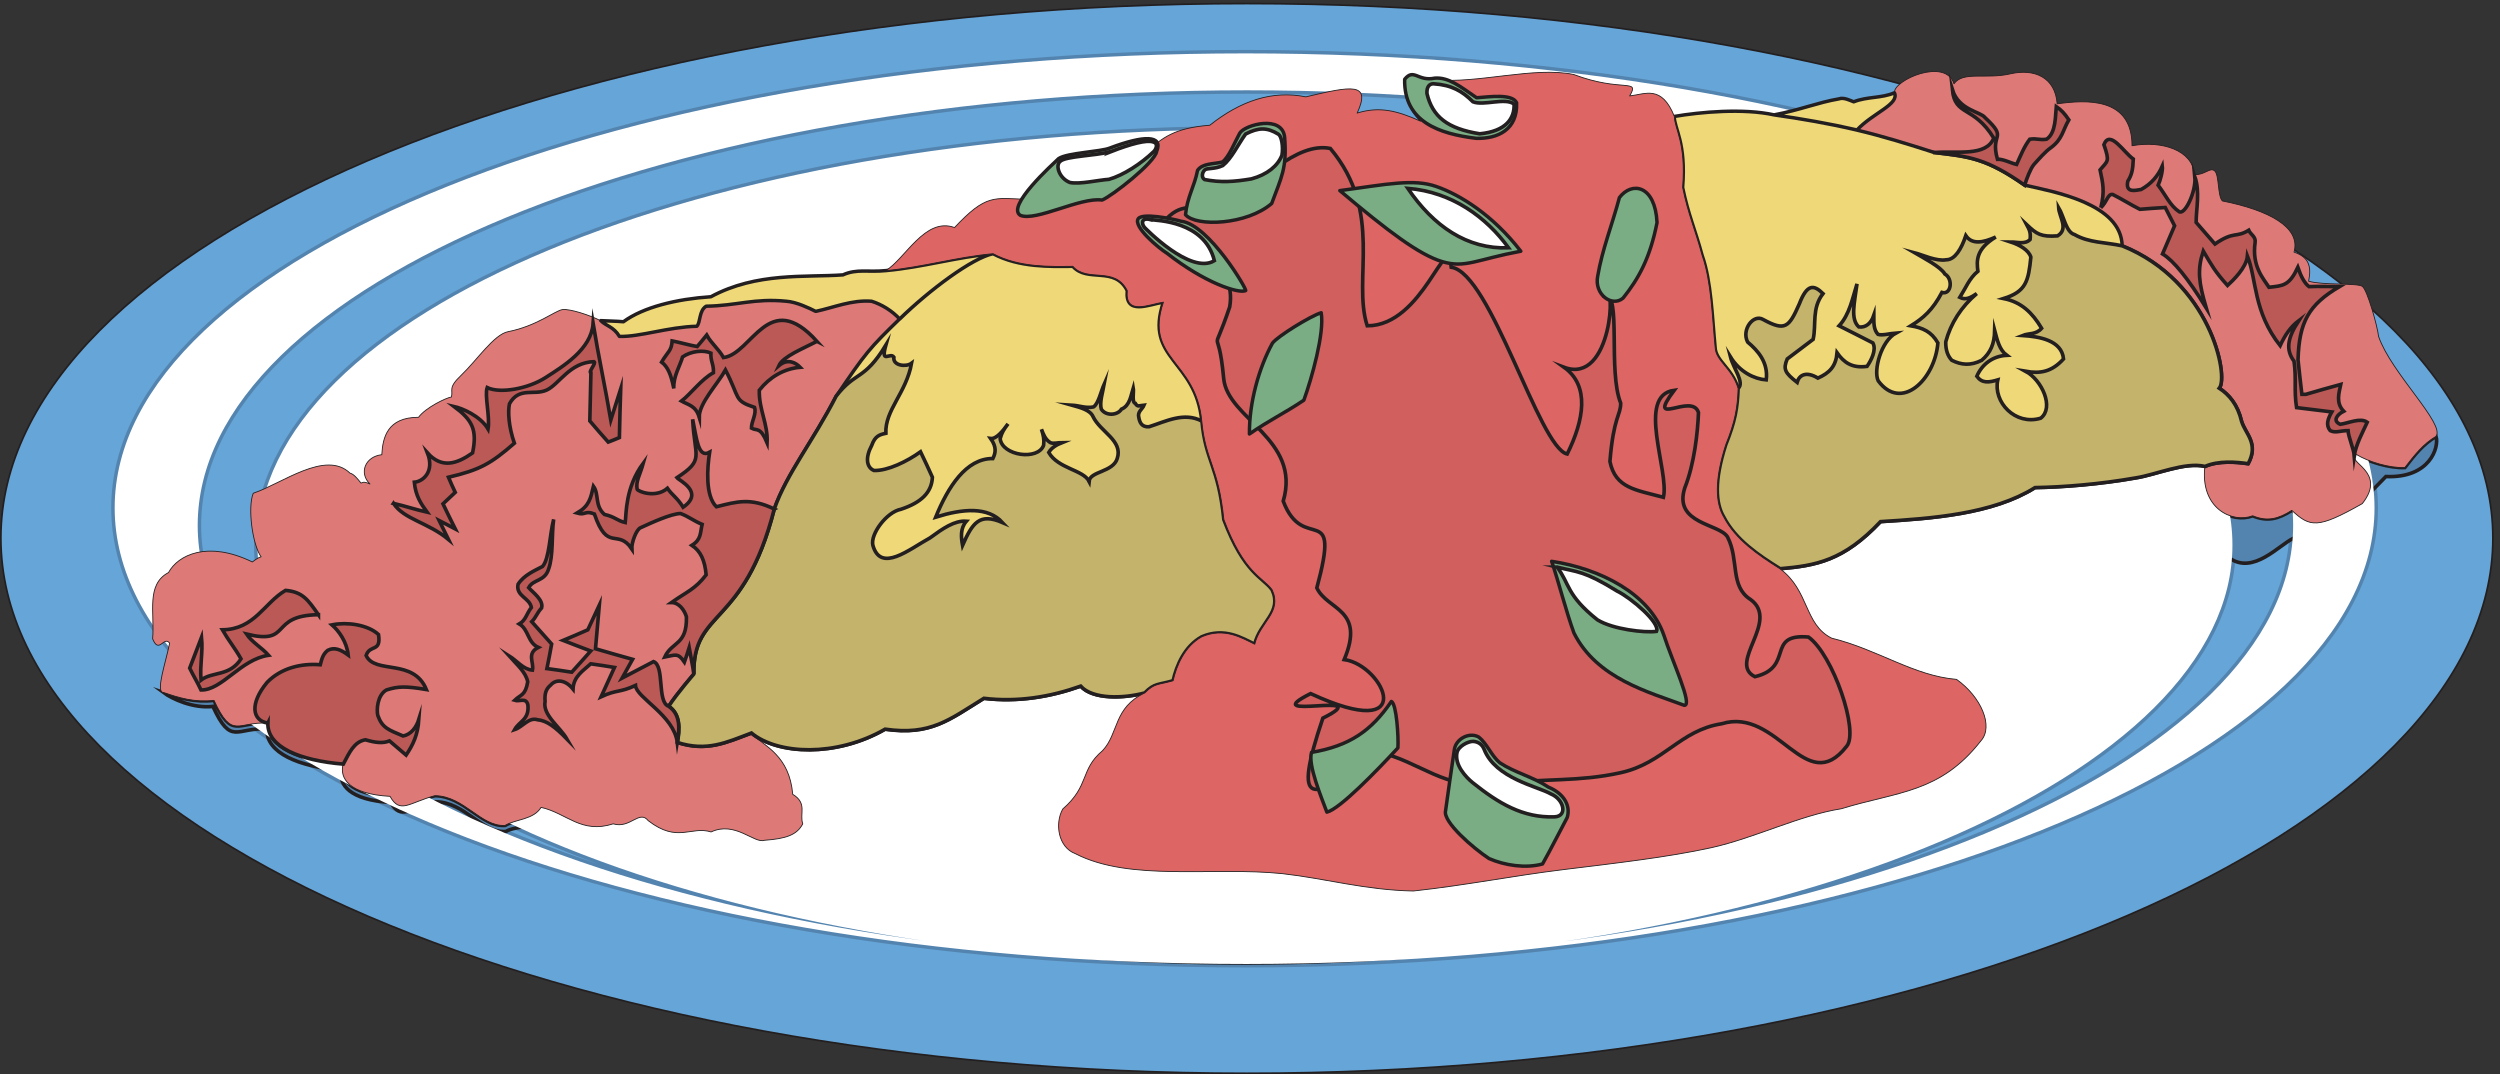
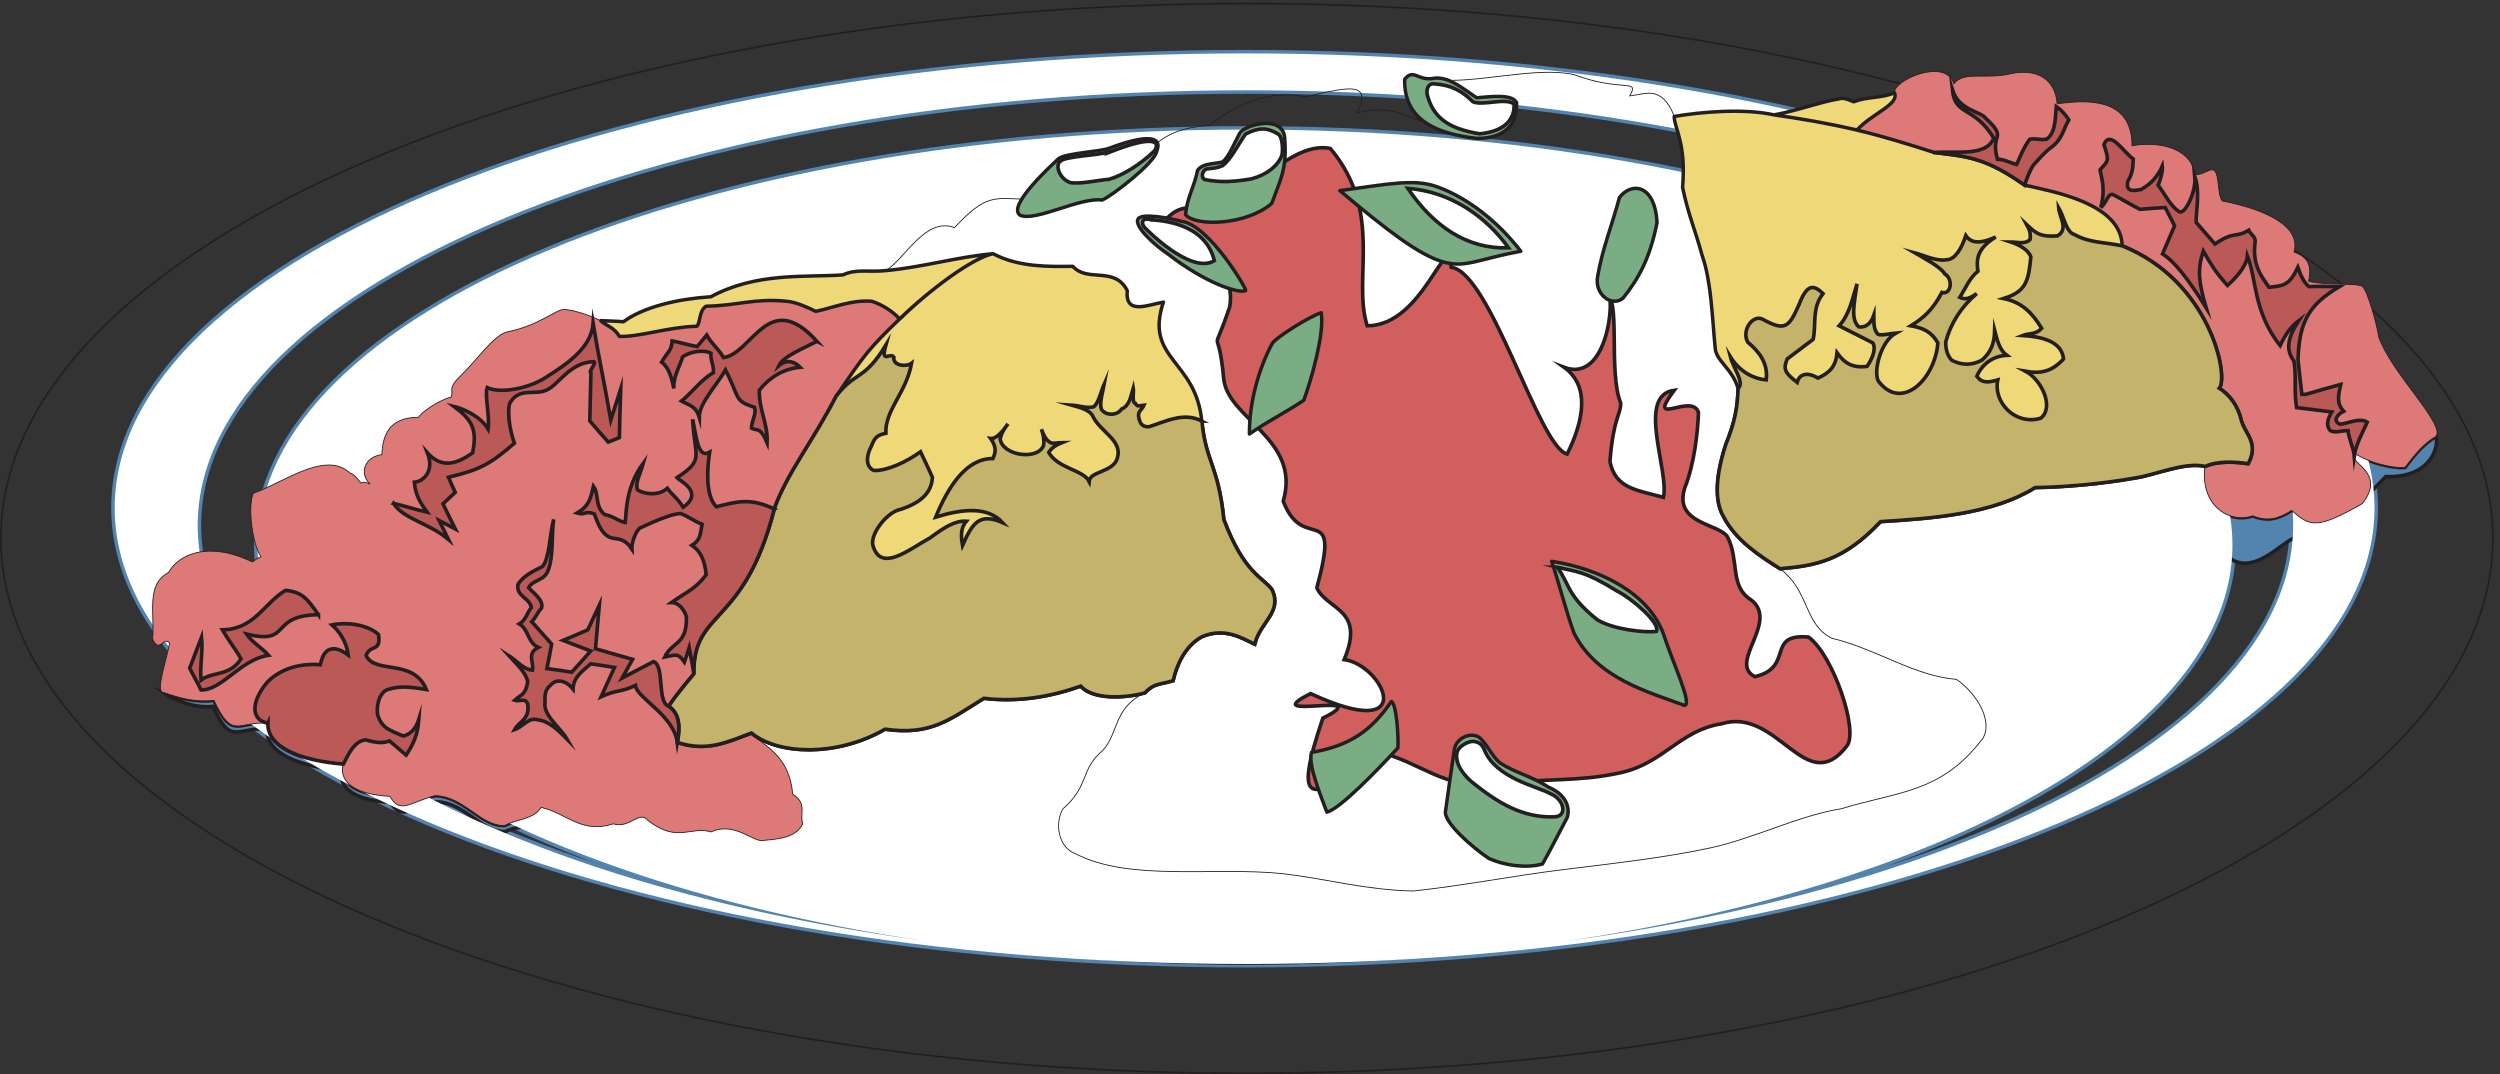
<svg xmlns="http://www.w3.org/2000/svg" xml:space="preserve" width="686.579" height="295.002">
  <rect width="100%" height="100%" fill="#333333" stroke="none" />
-   <path d="M2574.67 2211.2c1412.58 0 2572.88-497.91 2572.88-1103.77 0-607.258-1160.3-1105.16-2572.88-1105.16C1162.09 2.27 1.793 500.172 1.793 1107.43c0 605.86 1160.297 1103.77 2572.877 1103.77" style="fill:#66a5d7;fill-opacity:1;fill-rule:evenodd;stroke:none" transform="matrix(.133 0 0 -.133 0 295.066)" />
  <path d="M2574.67 2211.2c1412.58 0 2572.88-497.91 2572.88-1103.77 0-607.258-1160.3-1105.16-2572.88-1105.16C1162.09 2.27 1.793 500.172 1.793 1107.43c0 605.86 1160.297 1103.77 2572.877 1103.77Z" style="fill:none;stroke:#231f20;stroke-width:3.586;stroke-linecap:butt;stroke-linejoin:round;stroke-miterlimit:10;stroke-dasharray:none;stroke-opacity:1" transform="matrix(.133 0 0 -.133 0 295.066)" />
  <path d="M2572.04 2106.5c1276.82 0 2329.28-419.73 2329.28-936.71 0-516.06-1052.46-939.981-2329.28-939.981-1280.97 0-2333.435 423.921-2333.435 939.981 0 516.98 1052.465 936.71 2333.435 936.71zm2.64-72.59c1184.82 0 2162.23-401.12 2162.23-900.42 0-495.58-977.41-903.681-2162.23-903.681-1190.09 0-2168.27 408.101-2168.27 903.681 0 499.3 978.18 900.42 2168.27 900.42zm0-84.69c1113.55 0 2033.27-377.85 2033.27-856.21 0-473.248-919.72-863.201-2033.27-863.201-1120.34 0-2041.188 389.953-2041.188 863.201 0 478.36 920.848 856.21 2041.188 856.21" style="fill:#66a5d7;fill-opacity:1;fill-rule:evenodd;stroke:none" transform="matrix(.133 0 0 -.133 0 295.066)" />
  <path d="M2572.04 2106.5c1276.82 0 2329.28-419.73 2329.28-936.71 0-516.06-1052.46-939.981-2329.28-939.981-1280.97 0-2333.435 423.921-2333.435 939.981 0 516.98 1052.465 936.71 2333.435 936.71zm2.64-72.59c1184.82 0 2162.23-401.12 2162.23-900.42 0-495.58-977.41-903.681-2162.23-903.681-1190.09 0-2168.27 408.101-2168.27 903.681 0 499.3 978.18 900.42 2168.27 900.42zm0-84.69c1113.55 0 2033.27-377.85 2033.27-856.21 0-473.248-919.72-863.201-2033.27-863.201-1120.34 0-2041.188 389.953-2041.188 863.201 0 478.36 920.848 856.21 2041.188 856.21z" style="fill:none;stroke:#5384af;stroke-width:17.928;stroke-linecap:butt;stroke-linejoin:round;stroke-miterlimit:10;stroke-dasharray:none;stroke-opacity:1" transform="matrix(.133 0 0 -.133 0 295.066)" />
  <path d="M2573.75 1723.24c1000.2 0 1828.77-328.72 1828.77-744.861 0-409.719-828.57-748.289-1828.77-748.289-1008.93 0-1837.867 338.57-1837.867 748.289 0 416.141 828.937 744.861 1837.867 744.861" style="fill:#5f98c8;fill-opacity:1;fill-rule:evenodd;stroke:none" transform="matrix(.133 0 0 -.133 0 295.066)" />
  <path d="M2573.75 1723.24c1000.2 0 1828.77-328.72 1828.77-744.861 0-409.719-828.57-748.289-1828.77-748.289-1008.93 0-1837.867 338.57-1837.867 748.289 0 416.141 828.937 744.861 1837.867 744.861z" style="fill:none;stroke:#231f20;stroke-width:7.5;stroke-linecap:butt;stroke-linejoin:miter;stroke-miterlimit:10;stroke-dasharray:none;stroke-opacity:1" transform="matrix(.133 0 0 -.133 0 295.066)" />
  <path d="M2239.06 612.32c7.54 18.61 14.33 36.762 37.71 56.301 33.56 35.828 22.25 88.879 87.11 119.129-42.99-11.641-107.47-13.961-132.36 13.961-62.97-22.34-130.1-33.512-199.86-25.129-71.65-44.211-109.73-77.254-204-63.75-101.06-58.172-222.11-52.582-275.28-8.844 27.53-26.988 77.68-46.066 84.47-125.636 30.92-18.622 13.57-40.493 20.74-60.961-12.07-23.27-35.07-30.711-79.19-33.969-20.74-7.453-60.33 40.476-110.11 17.219-41.48 13.031-69.01-23.743-129.72 23.257-18.48 23.274-37.33-17.207-72.39-6.507-66.38-21.411-96.16 22.328-148.96 33.968-15.45-25.597-52.42-24.199-74.29-37.23-49.766-3.258-84.086 60.492-144.797 61.43-53.547-14.43-72.02-38.629-92.758-1.399-85.23 4.649-104.461 37.692-96.922 66.078-88.988 7.91-156.859 35.364-155.359 85.153-62.969 3.73-73.153-35.36-111.239 47-40.347-4.653-72.023 5.121-104.453 16.289 18.102-13.5 61.844-33.508 102.192-28.852 38.086-82.367 48.269-42.808 111.242-46.539-1.512-49.789 65.988-77.707 154.988-85.617-7.551-28.383 15.828-61.422 101.059-66.07 20.742-37.231 39.211-13.032 92.762 1.386 60.71-.929 95.031-64.679 144.805-61.418 21.86 13.032 65.98 6.051 81.44 31.641 52.81-11.629 73.91-59.563 140.29-38.16 35.06-10.699 53.91 29.777 72.39 6.519 60.71-47 91.63-17.691 133.11-30.711 49.78 23.262 89.37-24.668 110.11-17.218 44.12 3.257 112.38 22.8 82.59 92.129-7.17 20.48 214.18-13.961 181.75 1.871 92.39-16.289 130.48 16.75 202.12 60.949 69.77-8.371 127.46-18.61 190.81 3.73zm1611.68 267.102c-21.86 7.906-44.49 15.816-68.63 21.398-56.94 28.391-46 98.649-106.71 143.33 74.66 6.51 131.23 16.28 207.77 97.25 105.59 6.52 231.53 15.36 319.02 70.27 58.45.93 133.87 6.98 207.78 20 42.23 6.52 101.43 33.51 142.91 23.74-10.18-86.09 55.81-118.2 98.8-101.91 30.17-12.56 52.79-6.52 80.7 11.17 37.71-34.9 52.79-38.63 145.55 13.96 53.17 67.47-36.57 85.62-12.06 101.44 24.13-14.89 68.25-28.39 99.93-26.99 19.98 26.06 38.46 49.33 64.48 64.22 6.41-22.34-12.45-86.56-103.7-82.83l-33.19-33.97c-42.61-74.92-120.29-128.43-158-93.53-30.54-14.89-82.2-74.92-130.85-41.42-64.1-45.14-194.95-87.019-237.19-93.53-73.91-13.032-149.32-19.079-207.77-20.008-87.49-54.91-202.5-66.082-308.84-72.59zm188.92-63.75c49.78-25.133 110.49-106.563 84.09-136.352-84.46-108.422-179.87-118.191-296.39-154.019-85.97-13.5-179.87-60.961-268.86-80.5-88.62-19.551-198.73-32.11-304.69-45.141-105.96-13.031-199.48-32.109-309.97-44.211-99.55 1.86-179.87 25.602-270.37 35.832-143.67 14.891-366.16 0-453.26 64.68 113.12-58.633 284.32-26.52 427.99-41.41 90.5-10.242 170.82-33.969 270.38-35.832 110.48 12.101 204 31.179 309.96 44.211 105.97 13.031 216.08 25.59 304.69 45.129 89 19.55 182.9 67.011 268.87 80.511 116.53 35.828 204 32.102 288.47 140.532 26.4 29.777 0 90.738-50.91 126.57" style="fill:#5384af;fill-opacity:1;fill-rule:evenodd;stroke:none" transform="matrix(.133 0 0 -.133 0 295.066)" />
  <path d="M2239.06 612.32c7.54 18.61 14.33 36.762 37.71 56.301 33.56 35.828 22.25 88.879 87.11 119.129-42.99-11.641-107.47-13.961-132.36 13.961-62.97-22.34-130.1-33.512-199.86-25.129-71.65-44.211-109.73-77.254-204-63.75-101.06-58.172-222.11-52.582-275.28-8.844 27.53-26.988 77.68-46.066 84.47-125.636 30.92-18.622 13.57-40.493 20.74-60.961-12.07-23.27-35.07-30.711-79.19-33.969-20.74-7.453-60.33 40.476-110.11 17.219-41.48 13.031-69.01-23.743-129.72 23.257-18.48 23.274-37.33-17.207-72.39-6.507-66.38-21.411-96.16 22.328-148.96 33.968-15.45-25.597-52.42-24.199-74.29-37.23-49.766-3.258-84.086 60.492-144.797 61.43-53.547-14.43-72.02-38.629-92.758-1.399-85.23 4.649-104.461 37.692-96.922 66.078-88.988 7.91-156.859 35.364-155.359 85.153-62.969 3.73-73.153-35.36-111.239 47-40.347-4.653-72.023 5.121-104.453 16.289 18.102-13.5 61.844-33.508 102.192-28.852 38.086-82.367 48.269-42.808 111.242-46.539-1.512-49.789 65.988-77.707 154.988-85.617-7.551-28.383 15.828-61.422 101.059-66.07 20.742-37.231 39.211-13.032 92.762 1.386 60.71-.929 95.031-64.679 144.805-61.418 21.86 13.032 65.98 6.051 81.44 31.641 52.81-11.629 73.91-59.563 140.29-38.16 35.06-10.699 53.91 29.777 72.39 6.519 60.71-47 91.63-17.691 133.11-30.711 49.78 23.262 89.37-24.668 110.11-17.218 44.12 3.257 112.38 22.8 82.59 92.129-7.17 20.48 214.18-13.961 181.75 1.871 92.39-16.289 130.48 16.75 202.12 60.949 69.77-8.371 127.46-18.61 190.81 3.73zm1611.68 267.102c-21.86 7.906-44.49 15.816-68.63 21.398-56.94 28.391-46 98.649-106.71 143.33 74.66 6.51 131.23 16.28 207.77 97.25 105.59 6.52 231.53 15.36 319.02 70.27 58.45.93 133.87 6.98 207.78 20 42.23 6.52 101.43 33.51 142.91 23.74-10.18-86.09 55.81-118.2 98.8-101.91 30.17-12.56 52.79-6.52 80.7 11.17 37.71-34.9 52.79-38.63 145.55 13.96 53.17 67.47-36.57 85.62-12.06 101.44 24.13-14.89 68.25-28.39 99.93-26.99 19.98 26.06 38.46 49.33 64.48 64.22 6.41-22.34-12.45-86.56-103.7-82.83l-33.19-33.97c-42.61-74.92-120.29-128.43-158-93.53-30.54-14.89-82.2-74.92-130.85-41.42-64.1-45.14-194.95-87.019-237.19-93.53-73.91-13.032-149.32-19.079-207.77-20.008-87.49-54.91-202.5-66.082-308.84-72.59zm188.92-63.75c49.78-25.133 110.49-106.563 84.09-136.352-84.46-108.422-179.87-118.191-296.39-154.019-85.97-13.5-179.87-60.961-268.86-80.5-88.62-19.551-198.73-32.11-304.69-45.141-105.96-13.031-199.48-32.109-309.97-44.211-99.55 1.86-179.87 25.602-270.37 35.832-143.67 14.891-366.16 0-453.26 64.68 113.12-58.633 284.32-26.52 427.99-41.41 90.5-10.242 170.82-33.969 270.38-35.832 110.48 12.101 204 31.179 309.96 44.211 105.97 13.031 216.08 25.59 304.69 45.129 89 19.55 182.9 67.011 268.87 80.511 116.53 35.828 204 32.102 288.47 140.532 26.4 29.777 0 90.738-50.91 126.57z" style="fill:none;stroke:#231f20;stroke-width:7.5;stroke-linecap:butt;stroke-linejoin:miter;stroke-miterlimit:10;stroke-dasharray:none;stroke-opacity:1" transform="matrix(.133 0 0 -.133 0 295.066)" />
  <path d="M2572.04 2106.5c1276.82 0 2329.28-419.73 2329.28-936.71 0-516.06-1052.46-939.981-2329.28-939.981-1280.97 0-2333.435 423.921-2333.435 939.981 0 516.98 1052.465 936.71 2333.435 936.71zm2.64-72.59c1184.82 0 2162.23-401.12 2162.23-900.42 0-495.58-977.41-903.681-2162.23-903.681-1190.09 0-2168.27 408.101-2168.27 903.681 0 499.3 978.18 900.42 2168.27 900.42zm0-84.69c1113.55 0 2033.27-377.85 2033.27-856.21 0-473.248-919.72-863.201-2033.27-863.201-1120.34 0-2041.188 389.953-2041.188 863.201 0 478.36 920.848 856.21 2041.188 856.21" style="fill:#fff;fill-opacity:1;fill-rule:evenodd;stroke:none" transform="matrix(.133 0 0 -.133 0 295.066)" />
  <path d="M2572.04 2106.5c1276.82 0 2329.28-419.73 2329.28-936.71 0-516.06-1052.46-939.981-2329.28-939.981-1280.97 0-2333.435 423.921-2333.435 939.981 0 516.98 1052.465 936.71 2333.435 936.71zm2.64-72.59c1184.82 0 2162.23-401.12 2162.23-900.42 0-495.58-977.41-903.681-2162.23-903.681-1190.09 0-2168.27 408.101-2168.27 903.681 0 499.3 978.18 900.42 2168.27 900.42zm0-84.69c1113.55 0 2033.27-377.85 2033.27-856.21 0-473.248-919.72-863.201-2033.27-863.201-1120.34 0-2041.188 389.953-2041.188 863.201 0 478.36 920.848 856.21 2041.188 856.21z" style="fill:none;stroke:#fff;stroke-width:3.586;stroke-linecap:butt;stroke-linejoin:round;stroke-miterlimit:10;stroke-dasharray:none;stroke-opacity:1" transform="matrix(.133 0 0 -.133 0 295.066)" />
  <path d="M1857.82 1559.74c-15.82 17.22-37.32 30.25-58.07 36.77-41.09 3.25-78.05-13.03-115.39-20.94-12.81 6.51-39.97 19.54-60.7 20.94-66.37 6.51-102.2-9.31-165.55-10.24-15.07-9.31-11.31-33.51-19.22-41.42-59.21-1.39-118.03-22.33-159.9-20.94-11.69 20.01-27.53 21.41-39.22 32.58-21.48 11.17-62.97 24.66-78.05 22.8-15.09-1.86-53.17-33.97-112.38-45.6-29.41-5.59-64.477-59.1-97.285-90.28-27.903-26.52-15.832-29.78-19.981-44.67-10.558-1.4-53.172-21.87-67.879-41.88-64.48 0-73.91-41.88-75.793-77.25-34.316-3.72-47.886-37.69-24.507-60.49-9.809 4.19-12.821 4.65-18.481 1.86-7.539 9.31-14.711 18.62-22.629 20.48-50.531 48.86-141.781-22.34-199.855-41.42-12.067-29.31-1.508-107.02 16.215-131.22-7.54-2.33-14.329-7.91-18.098-10.7-92.766 45.13-153.856 13.96-173.086-21.87-46.758-24.67-28.281-82.371-32.805-136.809 13.196-32.582 23 6.981 35.067-8.839-7.539-39.09-29.789-101.911-12.821-101.911 32.43-11.171 64.106-20.941 104.453-16.293 38.086-82.359 48.27-43.269 111.239-47-1.5-49.789 66.371-77.238 155.359-85.148-7.539-28.391 11.692-61.43 96.922-66.078 20.738-37.231 39.211-13.031 92.758 1.398 60.711-.941 95.031-64.691 144.797-61.429 21.87 13.031 58.84 11.629 74.29 37.23 52.8-11.641 82.58-55.383 148.96-33.973 35.06-10.699 53.91 29.782 72.39 6.512 60.72-47 88.25-10.23 129.73-23.262 49.77 23.262 89.36-24.668 110.11-17.218 44.11 3.261 67.11 10.699 79.18 33.968-7.16 20.473 10.18 42.34-20.73 60.961-6.79 79.571-56.95 98.653-84.09 124.243-52.79-17.223-93.14-36.762-153.86-17.223 4.52 27.461 6.79 58.172-18.09 74.922 18.09 27.461 51.66 66.078 51.66 66.078-2.28 135.883 103.32 94.461 166.29 341.091 25.64 73.06 80.69 140.99 127.84 232.67 60.32 89.34 68.62 99.11 131.21 159.6zm2695.07-304.32c-10.19-86.09 55.81-118.2 98.79-101.91 30.18-12.56 52.8-6.52 80.71 11.17 37.7-34.9 52.79-38.63 145.54 13.96 53.18 67.47-36.57 85.62-12.05 101.44 24.12-14.89 68.25-28.39 99.92-26.99 19.99 26.06 38.47 49.33 64.11 64.22 20.73 24.66-93.14 131.69-118.41 206.6-2.27 20.48-23 95.86-33.57 103.31-10.55 7.44-82.2 1.86-110.86 10.7 6.04 30.25 1.13 49.33-30.16 60.03 14.7 51.19-52.05 86.55-147.82 105.63-10.18 9.77-6.41 53.05-15.84 61.89-9.43 8.84-20.73-8.84-41.86-7.45-3.76 50.72-67.87 70.73-128.96 59.57 0 100.97-94.66 94.92-154.61 86.55-3.77 54.44-46.75 73.52-96.91 61.89-50.16-11.64-97.28 6.05-116.14-20.48-17.34 54.91-125.57 7.45-122.93-18.61 10.93-23.73-44.5-41.42-78.07-76.78 54.68-13.03 106.73-29.32 160.28-46.53 72.4-8.38 107.84-12.1 187.02-67.48 59.59-13.49 199.11-37.69 201-125.17 182.5-73.52 220.59-269.9 200.61-294.09 19.98-13.03 38.09-33.97 46-68.41 7.93-26.06 36.21-45.6 13.57-87.48-24.89 3.72-61.84 6.52-89.36-5.58" style="fill:#dd7a77;fill-opacity:1;fill-rule:evenodd;stroke:none" transform="matrix(.133 0 0 -.133 0 295.066)" />
  <path d="M1857.82 1559.74c-15.82 17.22-37.32 30.25-58.07 36.77-41.09 3.25-78.05-13.03-115.39-20.94-12.81 6.51-39.97 19.54-60.7 20.94-66.37 6.51-102.2-9.31-165.55-10.24-15.07-9.31-11.31-33.51-19.22-41.42-59.21-1.39-118.03-22.33-159.9-20.94-11.69 20.01-27.53 21.41-39.22 32.58-21.48 11.17-62.97 24.66-78.05 22.8-15.09-1.86-53.17-33.97-112.38-45.6-29.41-5.59-64.477-59.1-97.285-90.28-27.903-26.52-15.832-29.78-19.981-44.67-10.558-1.4-53.172-21.87-67.879-41.88-64.48 0-73.91-41.88-75.793-77.25-34.316-3.72-47.886-37.69-24.507-60.49-9.809 4.19-12.821 4.65-18.481 1.86-7.539 9.31-14.711 18.62-22.629 20.48-50.531 48.86-141.781-22.34-199.855-41.42-12.067-29.31-1.508-107.02 16.215-131.22-7.54-2.33-14.329-7.91-18.098-10.7-92.766 45.13-153.856 13.96-173.086-21.87-46.758-24.67-28.281-82.371-32.805-136.809 13.196-32.582 23 6.981 35.067-8.839-7.539-39.09-29.789-101.911-12.821-101.911 32.43-11.171 64.106-20.941 104.453-16.293 38.086-82.359 48.27-43.269 111.239-47-1.5-49.789 66.371-77.238 155.359-85.148-7.539-28.391 11.692-61.43 96.922-66.078 20.738-37.231 39.211-13.031 92.758 1.398 60.711-.941 95.031-64.691 144.797-61.429 21.87 13.031 58.84 11.629 74.29 37.23 52.8-11.641 82.58-55.383 148.96-33.973 35.06-10.699 53.91 29.782 72.39 6.512 60.72-47 88.25-10.23 129.73-23.262 49.77 23.262 89.36-24.668 110.11-17.218 44.11 3.261 67.11 10.699 79.18 33.968-7.16 20.473 10.18 42.34-20.73 60.961-6.79 79.571-56.95 98.653-84.09 124.243-52.79-17.223-93.14-36.762-153.86-17.223 4.52 27.461 6.79 58.172-18.09 74.922 18.09 27.461 51.66 66.078 51.66 66.078-2.28 135.883 103.32 94.461 166.29 341.091 25.64 73.06 80.69 140.99 127.84 232.67 60.32 89.34 68.62 99.11 131.21 159.6zm2695.07-304.32c-10.19-86.09 55.81-118.2 98.79-101.91 30.18-12.56 52.8-6.52 80.71 11.17 37.7-34.9 52.79-38.63 145.54 13.96 53.18 67.47-36.57 85.62-12.05 101.44 24.12-14.89 68.25-28.39 99.92-26.99 19.99 26.06 38.47 49.33 64.11 64.22 20.73 24.66-93.14 131.69-118.41 206.6-2.27 20.48-23 95.86-33.57 103.31-10.55 7.44-82.2 1.86-110.86 10.7 6.04 30.25 1.13 49.33-30.16 60.03 14.7 51.19-52.05 86.55-147.82 105.63-10.18 9.77-6.41 53.05-15.84 61.89-9.43 8.84-20.73-8.84-41.86-7.45-3.76 50.72-67.87 70.73-128.96 59.57 0 100.97-94.66 94.92-154.61 86.55-3.77 54.44-46.75 73.52-96.91 61.89-50.16-11.64-97.28 6.05-116.14-20.48-17.34 54.91-125.57 7.45-122.93-18.61 10.93-23.73-44.5-41.42-78.07-76.78 54.68-13.03 106.73-29.32 160.28-46.53 72.4-8.38 107.84-12.1 187.02-67.48 59.59-13.49 199.11-37.69 201-125.17 182.5-73.52 220.59-269.9 200.61-294.09 19.98-13.03 38.09-33.97 46-68.41 7.93-26.06 36.21-45.6 13.57-87.48-24.89 3.72-61.84 6.52-89.36-5.58z" style="fill:none;stroke:#231f20;stroke-width:1.793;stroke-linecap:butt;stroke-linejoin:round;stroke-miterlimit:10;stroke-dasharray:none;stroke-opacity:1" transform="matrix(.133 0 0 -.133 0 295.066)" />
  <path d="M3834.53 1950.15c-56.19 13.03-115.39 23.27-171.2 31.18 54.3 10.23 90.12 25.59 133.86 33.04 9.81 3.72 23.01-3.26 30.55-6.05 28.28 11.16 57.32 6.98 84.09 18.61 10.94-23.73-44.5-41.42-77.3-76.78zM2363.88 787.75c19.98 20.469 28.28 16.281 58.45 25.129 7.16 31.172 23.38 70.73 59.2 90.742 46.76 20 82.58-2.332 109.36-15.359 10.93 46.07 57.69 66.078 35.82 112.608-19.61 26.52-57.32 33.04-99.55 144.72-11.32 111.68-37.71 119.59-45.63 203.35-11.69 126.57-119.16 127.5-79.19 245.69-30.17-4.65-79.57-28.38-74.66 23.74-26.02 51.65-82.21 15.82-112.38 50.25-46.38-.46-110.48-2.79-164.78 26.06-42.61-8.84-130.85-74.45-193.07-134.95-62.22-60.49-70.52-70.26-130.85-159.6-47.14-91.68-102.19-159.61-127.84-232.67-62.97-246.628-168.56-205.21-166.29-341.089 0 0-33.56-38.621-51.66-66.082 24.88-16.75 22.62-47.461 18.1-74.918 60.71-19.539 101.06 0 152.72 19.551 53.92-44.672 174.97-50.262 276.03 7.906 94.27-13.496 132.35 19.543 204 63.75 69.76-8.379 136.89 2.793 199.86 25.133 24.89-27.922 89.37-25.602 132.36-13.961zm-506.06 771.98c-15.83 17.22-37.33 30.25-58.07 36.77-41.1 3.25-78.06-13.03-115.39-20.94-12.82 6.51-39.97 19.54-60.71 20.94-66.37 6.51-102.19-9.31-165.54-10.24-15.08-9.31-11.31-33.51-19.23-41.42-59.21-1.39-118.03-22.33-159.89-20.94-11.69 20.01-27.53 21.41-38.46 32.58 13.57-.93 32.8-.93 46.76-2.33 41.1 30.25 110.11 47 180.62 51.65 94.65 51.19 195.34 39.56 272.64 45.14 28.66 13.03 52.41 5.12 88.61 8.84 76.55 6.98 145.18 27.92 221.36 34.9-42.61-8.84-130.85-74.45-192.7-134.95zm1817.95-515.58c-44.12 27.45-92.01 59.56-116.52 107.02-16.59 27.92-19.98 73.99 4.15 148.91 19.61 48.86 24.13 75.85 25.64 116.33-12.82 42.81-46.38 56.31-47.51 85.16-6.04 61.42-7.92 136.34-26.78 189.39-14.32 53.05-29.03 85.15-40.34 140.53 7.54 93.07-16.97 120.99-17.35 146.58 54.3 9.31 142.92 17.22 206.27 3.26 55.81-7.91 115.01-18.15 170.07-31.18 55.05-13.03 107.09-29.32 160.64-46.53 72.4-8.38 107.84-12.1 187.03-67.48 59.58-13.49 199.11-37.69 200.99-125.17 182.51-73.52 220.6-269.9 200.61-294.09 19.99-13.03 38.09-33.97 46.01-68.41 7.92-26.06 36.2-45.6 13.57-87.48-24.89 3.72-61.84 6.52-88.99-5.58-41.86 9.77-101.06-17.22-143.29-23.74-73.91-13.02-149.33-19.07-207.78-20-87.49-54.91-213.43-63.75-319.02-70.27-76.55-80.97-133.11-90.74-207.4-97.25" style="fill:#efd878;fill-opacity:1;fill-rule:evenodd;stroke:none" transform="matrix(.133 0 0 -.133 0 295.066)" />
  <path d="M3834.53 1950.15c-56.19 13.03-115.39 23.27-171.2 31.18 54.3 10.23 90.12 25.59 133.86 33.04 9.81 3.72 23.01-3.26 30.55-6.05 28.28 11.16 57.32 6.98 84.09 18.61 10.94-23.73-44.5-41.42-77.3-76.78zM2363.88 787.75c19.98 20.469 28.28 16.281 58.45 25.129 7.16 31.172 23.38 70.73 59.2 90.742 46.76 20 82.58-2.332 109.36-15.359 10.93 46.07 57.69 66.078 35.82 112.608-19.61 26.52-57.32 33.04-99.55 144.72-11.32 111.68-37.71 119.59-45.63 203.35-11.69 126.57-119.16 127.5-79.19 245.69-30.17-4.65-79.57-28.38-74.66 23.74-26.02 51.65-82.21 15.82-112.38 50.25-46.38-.46-110.48-2.79-164.78 26.06-42.61-8.84-130.85-74.45-193.07-134.95-62.22-60.49-70.52-70.26-130.85-159.6-47.14-91.68-102.19-159.61-127.84-232.67-62.97-246.628-168.56-205.21-166.29-341.089 0 0-33.56-38.621-51.66-66.082 24.88-16.75 22.62-47.461 18.1-74.918 60.71-19.539 101.06 0 152.72 19.551 53.92-44.672 174.97-50.262 276.03 7.906 94.27-13.496 132.35 19.543 204 63.75 69.76-8.379 136.89 2.793 199.86 25.133 24.89-27.922 89.37-25.602 132.36-13.961zm-506.06 771.98c-15.83 17.22-37.33 30.25-58.07 36.77-41.1 3.25-78.06-13.03-115.39-20.94-12.82 6.51-39.97 19.54-60.71 20.94-66.37 6.51-102.19-9.31-165.54-10.24-15.08-9.31-11.31-33.51-19.23-41.42-59.21-1.39-118.03-22.33-159.89-20.94-11.69 20.01-27.53 21.41-38.46 32.58 13.57-.93 32.8-.93 46.76-2.33 41.1 30.25 110.11 47 180.62 51.65 94.65 51.19 195.34 39.56 272.64 45.14 28.66 13.03 52.41 5.12 88.61 8.84 76.55 6.98 145.18 27.92 221.36 34.9-42.61-8.84-130.85-74.45-192.7-134.95zm1817.95-515.58c-44.12 27.45-92.01 59.56-116.52 107.02-16.59 27.92-19.98 73.99 4.15 148.91 19.61 48.86 24.13 75.85 25.64 116.33-12.82 42.81-46.38 56.31-47.51 85.16-6.04 61.42-7.92 136.34-26.78 189.39-14.32 53.05-29.03 85.15-40.34 140.53 7.54 93.07-16.97 120.99-17.35 146.58 54.3 9.31 142.92 17.22 206.27 3.26 55.81-7.91 115.01-18.15 170.07-31.18 55.05-13.03 107.09-29.32 160.64-46.53 72.4-8.38 107.84-12.1 187.03-67.48 59.58-13.49 199.11-37.69 200.99-125.17 182.51-73.52 220.6-269.9 200.61-294.09 19.99-13.03 38.09-33.97 46.01-68.41 7.92-26.06 36.2-45.6 13.57-87.48-24.89 3.72-61.84 6.52-88.99-5.58-41.86 9.77-101.06-17.22-143.29-23.74-73.91-13.02-149.33-19.07-207.78-20-87.49-54.91-213.43-63.75-319.02-70.27-76.55-80.97-133.11-90.74-207.4-97.25z" style="fill:none;stroke:#231f20;stroke-width:7.2;stroke-linecap:butt;stroke-linejoin:round;stroke-miterlimit:10;stroke-dasharray:none;stroke-opacity:1" transform="matrix(.133 0 0 -.133 0 295.066)" />
  <path d="M3589.04 1416.41c13.95 12.1-9.8 41.42-15.84 65.15 19.24-31.18 49.03-45.6 73.91-47.47 4.53 36.3-17.34 60.5-38.46 78.18-13.2 25.59 12.07 58.63 32.05 46.53 45.25-24.66 53.17-16.75 74.67 32.11 16.21 41.88 29.79 40.02 49.02 21.41-23.76-30.71-13.58-62.82-20.36-94.47-18.1-13.49-35.83-26.98-53.55-40.48-9.05-21.4-4.53-28.85 20.36-48.39 4.53 15.82 19.23 23.26 42.99 8.84 23.76 10.7 36.95 23.73 39.59 52.11 13.96-19.54 30.17-32.1 61.85-27.92 8.29 12.1 19.98 33.97 12.06 48.4-23.38 12.1-46.76 23.73-69.76 35.36 21.5 23.27 27.53 56.31 36.96 86.56-5.28-39.56-13.96-72.6 3.77-88.88 14.33-1.86 25.26 7.44 30.92 23.73 0-18.15 0-29.32 8.67-39.09 9.43-2.79 24.51 1.86 36.96 2.79-30.55-16.75-46.76-76.78-36.58-98.65 47.51-64.21 116.9 1.86 123.31 78.18-13.58 23.73-31.68 31.18-55.81 35.36 25.64 15.83 44.87 32.58 64.1 68.87 19.23-5.58 23.76 27.92 6.04 38.16-8.68 14.89-43.75 33.04-62.22 43.74 15.83-4.19 44.87-18.15 65.23-14.42 17.73 0 30.92 21.87 40.35 49.79 12.82-18.62 35.07-14.89 61.84-2.79-41.48-25.13-39.59-49.33-36.95-70.73-17.72-14.43-25.26-34.9-37.33-53.98 12.07-6.05 22.25-.93 35.07 7.91-32.06-26.99-53.93-61.43-64.11-99.58-.37-16.76 4.15-29.32 12.45-38.16 19.6-9.77 38.84-11.63 61.84 0 18.48 15.82 26.02 33.97 26.77 61.42 5.28-20.01 9.81-40.02 24.89-51.18-28.66-1.4-50.91-18.15-61.84-43.28 10.93-14.89 24.51-13.03 43.36-7.45-10.18-45.6 35.83-94.92 88.62-79.1 28.66 22.33 1.88 79.1-30.92 96.79 29.79-5.12 53.54-1.4 78.05 25.59-3.77 38.62-49.77 46.07-84.46 48.4 12.82 5.11 27.52 1.39 39.21 14.89-19.23 32.1-41.48 53.97-78.43 61.42 46 14.43 51.28 35.37 56.19 85.62-4.53 14.43-23.01 25.13-41.48 31.18 12.82 0 29.79-5.59 39.97 5.12 1.51 14.89-1.51 20.01-7.17 30.71 20.74-19.54 29.04-25.59 63.73-23.27 23.76 14.43 3.39 39.09 2.26 58.63 10.94-18.61 15.46-51.18 32.81-55.84 29.79-17.21 63.73-15.82 98.42-23.26 182.51-73.52 220.6-269.9 200.61-294.09 19.99-13.03 38.09-33.97 46.01-68.41 7.92-26.06 36.2-45.6 13.57-87.48-24.89 3.72-61.84 6.52-88.99-5.58-41.86 9.77-101.06-17.22-143.29-23.74-73.91-13.02-149.33-19.07-207.78-20-87.49-54.91-213.43-63.75-319.02-70.27-76.55-80.97-133.11-90.74-207.4-97.25-44.12 27.45-92.01 59.56-116.52 107.02-16.59 27.92-19.98 73.99 4.15 148.91 19.61 48.86 24.13 75.85 25.64 116.33zm-1107.13-67.47c7.54-83.76 33.93-91.67 45.25-203.35 42.23-111.68 79.94-118.2 99.55-144.72 21.87-46.53-24.89-66.542-35.82-112.608-26.78 13.027-62.6 35.359-109.36 15.359-35.82-20.012-52.04-59.57-59.2-90.742-30.17-8.848-38.47-4.66-58.45-25.129-42.99-11.641-107.47-13.961-132.36 13.961-62.97-22.34-130.1-33.512-199.86-25.133-71.65-44.207-109.73-77.25-204-63.75-101.06-58.168-222.11-52.578-276.03-7.906-51.66-19.551-92.01-39.094-152.72-19.551 4.52 27.457 6.78 58.168-18.1 74.918 18.1 27.461 51.66 66.082 51.66 66.082-2.27 135.879 103.32 94.457 166.29 341.089 25.65 73.06 80.7 140.99 127.84 233.13 40.35 52.12 57.31 31.18 102.56 105.17-11.31-40.49 9.05-13.5 16.6-24.67-2.64-17.68 25.26-20.94 36.57-12.56-11.31-61.89-55.05-96.32-53.17-144.72-13.19-2.79-22.24-5.58-29.03-24.66-14.33-26.99-10.18-46.07 4.52-52.12 28.29-.93 68.26 18.61 96.16 38.62 8.3-17.21 16.59-34.9 24.51-52.58-1.51-31.18-22.62-52.12-64.86-66.08-29.79-5.58-63.72-51.65-58.07-74.45 16.22-57.7 74.67-8.38 118.03 15.36 26.02 19.08 50.53 36.29 75.04 34.43-12.82-14.89-10.93-33.04-7.92-49.79 20.74 46.53 34.69 67.47 82.59 47-30.55 33.04-81.08 28.85-138.02 11.17 25.27 61.89 62.6 121.45 118.03 120.98 5.66 11.64 8.3 23.27-4.53 41.42 11.69-1.4 25.27 15.35 35.83 30.24-8.68-11.63-12.82-17.68-16.22-30.71 4.15-35.36 78.44-45.6 89.75-13.49 1.51 11.17-.38 20.94-4.52 33.04 4.14-10.71 7.91-20.94 18.1-27.46 6.03-3.26 16.59 0 24.51 0-11.69-4.65-22.25-11.17-27.53-20.47 19.23-33.51 71.27-35.83 83.34-59.57 1.88 20.94 49.39 18.62 58.07 47 12.44 37.23-35.07 54.91-50.16 87.02-6.03 13.5-27.15 18.61-43.74 23.27 15.84-.93 29.04-6.98 44.88-3.73 10.18 6.52 15.46 32.11 22.24 47.47-3.01-16.29-10.18-38.62-6.03-52.12 9.8-14.89 33.94-12.56 41.48 0 17.72 7.45 19.61 28.39 24.51 44.21 1.51-8.38-3.39-30.25 4.15-32.11 4.9-8.38 7.92-4.65 18.1-3.72-3.39-8.38-13.95-13.5-10.94-25.13 1.89-10.7 6.04-20.48 21.12-19.54 35.07 11.16 72.4 31.17 109.36 11.63" style="fill:#c3b36b;fill-opacity:1;fill-rule:evenodd;stroke:none" transform="matrix(.133 0 0 -.133 0 295.066)" />
  <path d="M3589.04 1416.41c13.95 12.1-9.8 41.42-15.84 65.15 19.24-31.18 49.03-45.6 73.91-47.47 4.53 36.3-17.34 60.5-38.46 78.18-13.2 25.59 12.07 58.63 32.05 46.53 45.25-24.66 53.17-16.75 74.67 32.11 16.21 41.88 29.79 40.02 49.02 21.41-23.76-30.71-13.58-62.82-20.36-94.47-18.1-13.49-35.83-26.98-53.55-40.48-9.05-21.4-4.53-28.85 20.36-48.39 4.53 15.82 19.23 23.26 42.99 8.84 23.76 10.7 36.95 23.73 39.59 52.11 13.96-19.54 30.17-32.1 61.85-27.92 8.29 12.1 19.98 33.97 12.06 48.4-23.38 12.1-46.76 23.73-69.76 35.36 21.5 23.27 27.53 56.31 36.96 86.56-5.28-39.56-13.96-72.6 3.77-88.88 14.33-1.86 25.26 7.44 30.92 23.73 0-18.15 0-29.32 8.67-39.09 9.43-2.79 24.51 1.86 36.96 2.79-30.55-16.75-46.76-76.78-36.58-98.65 47.51-64.21 116.9 1.86 123.31 78.18-13.58 23.73-31.68 31.18-55.81 35.36 25.64 15.83 44.87 32.58 64.1 68.87 19.23-5.58 23.76 27.92 6.04 38.16-8.68 14.89-43.75 33.04-62.22 43.74 15.83-4.19 44.87-18.15 65.23-14.42 17.73 0 30.92 21.87 40.35 49.79 12.82-18.62 35.07-14.89 61.84-2.79-41.48-25.13-39.59-49.33-36.95-70.73-17.72-14.43-25.26-34.9-37.33-53.98 12.07-6.05 22.25-.93 35.07 7.91-32.06-26.99-53.93-61.43-64.11-99.58-.37-16.76 4.15-29.32 12.45-38.16 19.6-9.77 38.84-11.63 61.84 0 18.48 15.82 26.02 33.97 26.77 61.42 5.28-20.01 9.81-40.02 24.89-51.18-28.66-1.4-50.91-18.15-61.84-43.28 10.93-14.89 24.51-13.03 43.36-7.45-10.18-45.6 35.83-94.92 88.62-79.1 28.66 22.33 1.88 79.1-30.92 96.79 29.79-5.12 53.54-1.4 78.05 25.59-3.77 38.62-49.77 46.07-84.46 48.4 12.82 5.11 27.52 1.39 39.21 14.89-19.23 32.1-41.48 53.97-78.43 61.42 46 14.43 51.28 35.37 56.19 85.62-4.53 14.43-23.01 25.13-41.48 31.18 12.82 0 29.79-5.59 39.97 5.12 1.51 14.89-1.51 20.01-7.17 30.71 20.74-19.54 29.04-25.59 63.73-23.27 23.76 14.43 3.39 39.09 2.26 58.63 10.94-18.61 15.46-51.18 32.81-55.84 29.79-17.21 63.73-15.82 98.42-23.26 182.51-73.52 220.6-269.9 200.61-294.09 19.99-13.03 38.09-33.97 46.01-68.41 7.92-26.06 36.2-45.6 13.57-87.48-24.89 3.72-61.84 6.52-88.99-5.58-41.86 9.77-101.06-17.22-143.29-23.74-73.91-13.02-149.33-19.07-207.78-20-87.49-54.91-213.43-63.75-319.02-70.27-76.55-80.97-133.11-90.74-207.4-97.25-44.12 27.45-92.01 59.56-116.52 107.02-16.59 27.92-19.98 73.99 4.15 148.91 19.61 48.86 24.13 75.85 25.64 116.33zm-1107.13-67.47c7.54-83.76 33.93-91.67 45.25-203.35 42.23-111.68 79.94-118.2 99.55-144.72 21.87-46.53-24.89-66.542-35.82-112.608-26.78 13.027-62.6 35.359-109.36 15.359-35.82-20.012-52.04-59.57-59.2-90.742-30.17-8.848-38.47-4.66-58.45-25.129-42.99-11.641-107.47-13.961-132.36 13.961-62.97-22.34-130.1-33.512-199.86-25.133-71.65-44.207-109.73-77.25-204-63.75-101.06-58.168-222.11-52.578-276.03-7.906-51.66-19.551-92.01-39.094-152.72-19.551 4.52 27.457 6.78 58.168-18.1 74.918 18.1 27.461 51.66 66.082 51.66 66.082-2.27 135.879 103.32 94.457 166.29 341.089 25.65 73.06 80.7 140.99 127.84 233.13 40.35 52.12 57.31 31.18 102.56 105.17-11.31-40.49 9.05-13.5 16.6-24.67-2.64-17.68 25.26-20.94 36.57-12.56-11.31-61.89-55.05-96.32-53.17-144.72-13.19-2.79-22.24-5.58-29.03-24.66-14.33-26.99-10.18-46.07 4.52-52.12 28.29-.93 68.26 18.61 96.16 38.62 8.3-17.21 16.59-34.9 24.51-52.58-1.51-31.18-22.62-52.12-64.86-66.08-29.79-5.58-63.72-51.65-58.07-74.45 16.22-57.7 74.67-8.38 118.03 15.36 26.02 19.08 50.53 36.29 75.04 34.43-12.82-14.89-10.93-33.04-7.92-49.79 20.74 46.53 34.69 67.47 82.59 47-30.55 33.04-81.08 28.85-138.02 11.17 25.27 61.89 62.6 121.45 118.03 120.98 5.66 11.64 8.3 23.27-4.53 41.42 11.69-1.4 25.27 15.35 35.83 30.24-8.68-11.63-12.82-17.68-16.22-30.71 4.15-35.36 78.44-45.6 89.75-13.49 1.51 11.17-.38 20.94-4.52 33.04 4.14-10.71 7.91-20.94 18.1-27.46 6.03-3.26 16.59 0 24.51 0-11.69-4.65-22.25-11.17-27.53-20.47 19.23-33.51 71.27-35.83 83.34-59.57 1.88 20.94 49.39 18.62 58.07 47 12.44 37.23-35.07 54.91-50.16 87.02-6.03 13.5-27.15 18.61-43.74 23.27 15.84-.93 29.04-6.98 44.88-3.73 10.18 6.52 15.46 32.11 22.24 47.47-3.01-16.29-10.18-38.62-6.03-52.12 9.8-14.89 33.94-12.56 41.48 0 17.72 7.45 19.61 28.39 24.51 44.21 1.51-8.38-3.39-30.25 4.15-32.11 4.9-8.38 7.92-4.65 18.1-3.72-3.39-8.38-13.95-13.5-10.94-25.13 1.89-10.7 6.04-20.48 21.12-19.54 35.07 11.16 72.4 31.17 109.36 11.63z" style="fill:none;stroke:#231f20;stroke-width:7.5;stroke-linecap:butt;stroke-linejoin:miter;stroke-miterlimit:10;stroke-dasharray:none;stroke-opacity:1" transform="matrix(.133 0 0 -.133 0 295.066)" />
-   <path d="M3457.44 1978.07c-26.4 65.62-59.58 46.07-92.39 42.34 21.87 37.23-15.08 6.53-115.39 44.22-81.07 17.22-200.23-19.54-286.21-10.7-58.07 13.03-75.04-44.22-30.17-85.63-49.77 22.34-85.6 30.72-130.85 16.75 29.42 64.23-11.31 55.84-105.96 33.5-69.76 13.97-135-8.36-198.35-58.62-72.02-5.58-99.17-25.13-132.73-58.17-4.53 25.13-147.45-16.75-177.99-36.3-27.15-19.54-33.94-33.5-67.88-58.62-67.5 2.79-83.33 11.16-148.57-58.17-60.71 22.34-101.44-64.22-141.79-88.88 76.55 6.98 145.18 27.92 221.36 34.9 54.3-28.85 118.4-26.52 164.78-26.06 30.17-34.43 86.36 1.4 112.38-50.25-4.91-52.12 44.49-28.4 74.66-23.74-39.97-118.19 67.5-119.12 79.19-245.69 7.92-83.76 34.31-91.67 45.63-203.35 42.23-111.68 79.94-118.2 99.55-144.72 21.87-46.528-24.89-66.54-35.82-112.61-26.78 13.031-62.6 35.359-109.36 15.359-35.82-20.008-52.04-59.57-59.2-90.738-30.17-8.852-38.47-4.661-58.45-25.129-64.86-30.25-53.55-83.301-87.11-119.133-47.14-39.551-26.4-72.117-82.21-120.52-16.96-29.777-9.42-79.109 25.65-92.14 113.12-58.629 284.32-26.52 427.99-41.41 90.5-10.239 170.82-33.969 270.38-35.829 110.48 12.102 204 31.18 309.96 44.211 105.97 13.028 216.08 25.59 304.69 45.129 89 19.551 182.89 67.012 268.87 80.508 116.52 35.832 204 32.102 288.47 140.531 26.4 29.782 0 90.743-50.53 126.571-88.99 7.441-161.39 61.422-257.93 85.152-56.94 28.387-46 98.648-106.71 143.328-43.75 27.45-91.64 59.55-116.15 107.02-16.59 27.92-19.98 73.99 4.15 148.91 19.61 48.86 24.13 75.85 25.64 116.33-12.82 42.81-46.38 56.31-47.51 85.15-6.04 61.43-7.92 136.35-26.78 189.39-14.32 53.06-29.03 85.16-40.34 140.54 7.54 93.07-16.97 120.98-16.97 146.57" style="fill:#dd6563;fill-opacity:1;fill-rule:evenodd;stroke:none" transform="matrix(.133 0 0 -.133 0 295.066)" />
  <path d="M3457.44 1978.07c-26.4 65.62-59.58 46.07-92.39 42.34 21.87 37.23-15.08 6.53-115.39 44.22-81.07 17.22-200.23-19.54-286.21-10.7-58.07 13.03-75.04-44.22-30.17-85.63-49.77 22.34-85.6 30.72-130.85 16.75 29.42 64.23-11.31 55.84-105.96 33.5-69.76 13.97-135-8.36-198.35-58.62-72.02-5.58-99.17-25.13-132.73-58.17-4.53 25.13-147.45-16.75-177.99-36.3-27.15-19.54-33.94-33.5-67.88-58.62-67.5 2.79-83.33 11.16-148.57-58.17-60.71 22.34-101.44-64.22-141.79-88.88 76.55 6.98 145.18 27.92 221.36 34.9 54.3-28.85 118.4-26.52 164.78-26.06 30.17-34.43 86.36 1.4 112.38-50.25-4.91-52.12 44.49-28.4 74.66-23.74-39.97-118.19 67.5-119.12 79.19-245.69 7.92-83.76 34.31-91.67 45.63-203.35 42.23-111.68 79.94-118.2 99.55-144.72 21.87-46.528-24.89-66.54-35.82-112.61-26.78 13.031-62.6 35.359-109.36 15.359-35.82-20.008-52.04-59.57-59.2-90.738-30.17-8.852-38.47-4.661-58.45-25.129-64.86-30.25-53.55-83.301-87.11-119.133-47.14-39.551-26.4-72.117-82.21-120.52-16.96-29.777-9.42-79.109 25.65-92.14 113.12-58.629 284.32-26.52 427.99-41.41 90.5-10.239 170.82-33.969 270.38-35.829 110.48 12.102 204 31.18 309.96 44.211 105.97 13.028 216.08 25.59 304.69 45.129 89 19.551 182.89 67.012 268.87 80.508 116.52 35.832 204 32.102 288.47 140.531 26.4 29.782 0 90.743-50.53 126.571-88.99 7.441-161.39 61.422-257.93 85.152-56.94 28.387-46 98.648-106.71 143.328-43.75 27.45-91.64 59.55-116.15 107.02-16.59 27.92-19.98 73.99 4.15 148.91 19.61 48.86 24.13 75.85 25.64 116.33-12.82 42.81-46.38 56.31-47.51 85.15-6.04 61.43-7.92 136.35-26.78 189.39-14.32 53.06-29.03 85.16-40.34 140.54 7.54 93.07-16.97 120.98-16.97 146.57z" style="fill:none;stroke:#231f20;stroke-width:1.793;stroke-linecap:butt;stroke-linejoin:round;stroke-miterlimit:10;stroke-dasharray:none;stroke-opacity:1" transform="matrix(.133 0 0 -.133 0 295.066)" />
  <path d="M3346.57 1386.17c-26.39 65.61 1.13 225.68-31.67 221.96 21.87 37.23 15.08-185.67-85.22-147.98 53.54-38.62 41.1-108.88 6.41-179.15-58.08 13.03-157.63 374.13-239.46 385.76-9.42 81.43-56.94-120.99-173.46-120.99-31.3 97.26 34.69 234.07-76.17 366.22-69.76 13.96-147.44-70.26-210.79-120.52-72.03-5.58-92.77 9.77-126.33-23.27 43.37-61.42 145.18-89.81 129.34-183.34-39.97-118.19-24.13-21.4-12.44-147.97 7.92-83.76 160.64-124.71 122.93-253.14 42.24-111.68 119.92 7.91 69.39-179.16 21.87-46.531 100.68-42.809 56.56-147.969 82.2-11.641 157.62-175.43-69.38-70.269-117.66-59.102 143.29 8.378 25.26-50.723-62.97-186.598-28.28-179.149 113.5-69.801 88.24-19.539 136.89-79.566 242.85-66.539 105.96 13.031 170.07 4.191 258.68 23.731 89 19.539 122.18 87.48 208.16 100.98 116.52 35.828 173.83-154.961 258.3-46.539 26.4 29.777-28.28 189.859-78.81 225.687-88.99 7.454-28.28-62.347-110.49-81.898-56.94 28.391 52.04 114.469-8.67 159.148-43.74 27.452-23.38 81.892-47.89 129.362-16.59 27.92-112.37 26.52-88.24 101.44 19.61 48.86 26.77 114.94 28.28 155.42-12.82 42.81-110.48-34.9-50.15 46.07-79.19-10.7-9.8-166.59-22.25-221.03-56.94 15.35-99.17 18.61-110.49 73.98 7.55 93.07 22.25 94.93 22.25 120.53" style="fill:#d05f5e;fill-opacity:1;fill-rule:evenodd;stroke:none" transform="matrix(.133 0 0 -.133 0 295.066)" />
  <path d="M3346.57 1386.17c-26.39 65.61 1.13 225.68-31.67 221.96 21.87 37.23 15.08-185.67-85.22-147.98 53.54-38.62 41.1-108.88 6.41-179.15-58.08 13.03-157.63 374.13-239.46 385.76-9.42 81.43-56.94-120.99-173.46-120.99-31.3 97.26 34.69 234.07-76.17 366.22-69.76 13.96-147.44-70.26-210.79-120.52-72.03-5.58-92.77 9.77-126.33-23.27 43.37-61.42 145.18-89.81 129.34-183.34-39.97-118.19-24.13-21.4-12.44-147.97 7.92-83.76 160.64-124.71 122.93-253.14 42.24-111.68 119.92 7.91 69.39-179.16 21.87-46.531 100.68-42.809 56.56-147.969 82.2-11.641 157.62-175.43-69.38-70.269-117.66-59.102 143.29 8.378 25.26-50.723-62.97-186.598-28.28-179.149 113.5-69.801 88.24-19.539 136.89-79.566 242.85-66.539 105.96 13.031 170.07 4.191 258.68 23.731 89 19.539 122.18 87.48 208.16 100.98 116.52 35.828 173.83-154.961 258.3-46.539 26.4 29.777-28.28 189.859-78.81 225.687-88.99 7.454-28.28-62.347-110.49-81.898-56.94 28.391 52.04 114.469-8.67 159.148-43.74 27.452-23.38 81.892-47.89 129.362-16.59 27.92-112.37 26.52-88.24 101.44 19.61 48.86 26.77 114.94 28.28 155.42-12.82 42.81-110.48-34.9-50.15 46.07-79.19-10.7-9.8-166.59-22.25-221.03-56.94 15.35-99.17 18.61-110.49 73.98 7.55 93.07 22.25 94.93 22.25 120.53z" style="fill:none;stroke:#231f20;stroke-width:7.5;stroke-linecap:butt;stroke-linejoin:miter;stroke-miterlimit:10;stroke-dasharray:none;stroke-opacity:1" transform="matrix(.133 0 0 -.133 0 295.066)" />
  <path d="M2107.09 1773.79c-30.55 18.15 66.73 105.63 78.8 117.26 17.72 12.1 86.74 13.96 105.97 21.87 70.13 26.53 110.48 26.99 96.53-6.98-3.4-22.8-92.01-92.13-112.75-100.51-44.5 6.52-136.12-44.67-168.55-31.64zm340.88 1.39c3.39 36.77 18.48 58.17 24.89 91.67 10.57 14.9 32.8 12.57 51.28 17.22 12.82 9.31 24.51 38.62 35.82 59.56 10.19 17.22 89.38 39.09 92.77-9.77 4.9-63.28-7.17-81.9-26.78-135.41-50.9-44.21-156.11-48.86-177.98-23.27zm124.07-156.81c-15.47-6.52-85.23 16.75-161.77 76.78-19.23 12.1-70.89 55.84-59.97 71.66 7.92 12.56 69.4.46 88.63-5.12 57.68-6.52 138.38-144.25 133.11-143.32zm390.28 438.81c-34.69-7.45-42.61 21.4-61.84-2.33-1.89-88.41 72.02-112.61 147.45-121.92 45.25-1.39 85.96 18.15 83.7 73.52-9.05 19.08-56.18 12.1-82.58 10.24-34.69 23.73-57.69 42.81-86.73 40.49zm-334.86-547.24c10.18 13.96 78.83 56.31 100.69 62.82 7.16-41.88-19.99-136.8-35.83-180.55-39.21-26.52-71.64-41.41-112.37-69.8-.75 64.22 19.61 136.81 47.51 187.53zm245.49-739.881c-41.48-60.95-86.34-91.668-164.79-105.161-7.92-25.589 20.74-93.527 31.68-123.308 26.39 6.051 103.7 86.082 146.68 132.621 1.52 20.008-2.64 91.668-13.57 95.848zm130.09-99.579c-8.29-53.98-10.18-71.66-18.09-126.101-6.04-22.797 57.69-77.707 89.75-98.649 31.67-13.96 75.41-20.941 110.48-11.171 18.1 32.113 33.94 64.222 50.91 95.863 7.16 22.797-4.91 48.859-38.84 62.816-30.93 20.942-69.39 29.782-100.3 50.254-16.98 13.957-26.41 39.559-43.38 53.047-19.6 11.172-47.51-3.719-50.53-26.059zm200.99 389.02c15.46-46.07 30.17-104.699 46.01-147.969 47.13-94.472 155.74-122.39 227.76-149.383 18.48-.929-24.51 90.282-42.23 145.192-29.42 85.148-130.85 136.81-231.54 152.16zm139.9 751.05c-14.7-55.38-35.44-106.56-44.87-162.4-7.54-37.69 29.79-64.68 52.42-45.14 32.8 40.95 55.8 83.3 70.13 155.89-3.77 77.71-52.03 85.62-77.68 51.65zm-577.32 14.42c101.07-85.15 163.66-132.15 211.18-146.58 47.5-14.42 72.39 4.66 162.52 21.41-57.7 74.92-125.95 116.8-174.22 133.55-24.13 8.38-47.89 9.31-79.94 6.98-32.06-2.33-73.16-9.31-119.54-15.36" style="fill:#7aad84;fill-opacity:1;fill-rule:evenodd;stroke:none" transform="matrix(.133 0 0 -.133 0 295.066)" />
  <path d="M2107.09 1773.79c-30.55 18.15 66.73 105.63 78.8 117.26 17.72 12.1 86.74 13.96 105.97 21.87 70.13 26.53 110.48 26.99 96.53-6.98-3.4-22.8-92.01-92.13-112.75-100.51-44.5 6.52-136.12-44.67-168.55-31.64zm340.88 1.39c3.39 36.77 18.48 58.17 24.89 91.67 10.57 14.9 32.8 12.57 51.28 17.22 12.82 9.31 24.51 38.62 35.82 59.56 10.19 17.22 89.38 39.09 92.77-9.77 4.9-63.28-7.17-81.9-26.78-135.41-50.9-44.21-156.11-48.86-177.98-23.27zm124.07-156.81c-15.47-6.52-85.23 16.75-161.77 76.78-19.23 12.1-70.89 55.84-59.97 71.66 7.92 12.56 69.4.46 88.63-5.12 57.68-6.52 138.38-144.25 133.11-143.32zm390.28 438.81c-34.69-7.45-42.61 21.4-61.84-2.33-1.89-88.41 72.02-112.61 147.45-121.92 45.25-1.39 85.96 18.15 83.7 73.52-9.05 19.08-56.18 12.1-82.58 10.24-34.69 23.73-57.69 42.81-86.73 40.49zm-334.86-547.24c10.18 13.96 78.83 56.31 100.69 62.82 7.16-41.88-19.99-136.8-35.83-180.55-39.21-26.52-71.64-41.41-112.37-69.8-.75 64.22 19.61 136.81 47.51 187.53zm245.49-739.881c-41.48-60.95-86.34-91.668-164.79-105.161-7.92-25.589 20.74-93.527 31.68-123.308 26.39 6.051 103.7 86.082 146.68 132.621 1.52 20.008-2.64 91.668-13.57 95.848zm130.09-99.579c-8.29-53.98-10.18-71.66-18.09-126.101-6.04-22.797 57.69-77.707 89.75-98.649 31.67-13.96 75.41-20.941 110.48-11.171 18.1 32.113 33.94 64.222 50.91 95.863 7.16 22.797-4.91 48.859-38.84 62.816-30.93 20.942-69.39 29.782-100.3 50.254-16.98 13.957-26.41 39.559-43.38 53.047-19.6 11.172-47.51-3.719-50.53-26.059zm200.99 389.02c15.46-46.07 30.17-104.699 46.01-147.969 47.13-94.472 155.74-122.39 227.76-149.383 18.48-.929-24.51 90.282-42.23 145.192-29.42 85.148-130.85 136.81-231.54 152.16zm139.9 751.05c-14.7-55.38-35.44-106.56-44.87-162.4-7.54-37.69 29.79-64.68 52.42-45.14 32.8 40.95 55.8 83.3 70.13 155.89-3.77 77.71-52.03 85.62-77.68 51.65zm-577.32 14.42c101.07-85.15 163.66-132.15 211.18-146.58 47.5-14.42 72.39 4.66 162.52 21.41-57.7 74.92-125.95 116.8-174.22 133.55-24.13 8.38-47.89 9.31-79.94 6.98-32.06-2.33-73.16-9.31-119.54-15.36z" style="fill:none;stroke:#231f20;stroke-width:7.2;stroke-linecap:butt;stroke-linejoin:round;stroke-miterlimit:10;stroke-dasharray:none;stroke-opacity:1" transform="matrix(.133 0 0 -.133 0 295.066)" />
  <path d="M2294.12 1905.48c-33.19-8.84-93.52-9.31-104.83-20.01-10.94-8.38-1.89-35.37 19.98-43.74 20.36-4.19 58.83 5.12 80.7 6.51 29.41 8.38 66.37 32.11 92.76 57.7 4.53 4.66 9.81 16.75-1.88 19.55-13.2 4.65-46.01-4.19-86.73-20.01zm81.82-140.53c-18.85 5.12-19.6-7.45-12.82-15.82 0 0 95.03-99.12 144.43-68.87-20.36 82.83-120.67 82.83-131.61 84.69zm196.09 176.82c-16.97-23.73-28.66-50.25-47.14-65.14-16.96-7.91-32.05-4.66-36.95-8.84-4.9-4.19-8.3-14.9-.75-20.01 33.56-6.52 60.71-4.66 96.91 1.39 32.43 8.84 54.3 26.53 62.97 48.86 3.02 18.15-.75 39.09-7.16 43.28-24.14 14.89-41.48 13.96-67.88.46zm387.65 103.77c-7.54 0-13.95-5.58-13.2-20.01 11.31-47.93 42.24-72.59 108.98-83.29 54.3 5.12 72.4 32.11 70.89 61.42-18.47 13.96-62.59-4.19-84.84 4.66-21.5 21.4-43.37 34.9-81.83 37.22zm255.67-998.14c41.1-10.23 55.43-6.98 124.44-49.791 27.9-13.488 88.99-65.14 80.69-82.828-24.51-3.25-89.74 4.188-121.8 23.739-64.48 51.179-57.31 74.45-83.33 108.88zm-173.84-359.701c-10.18 0-30.92-10.238-33.19-24.199-4.52-24.66 18.1-49.32 32.43-60.961 53.55-42.809 104.08-73.051 168.94-70.73 27.9.929 19.99 36.3-7.54 47.472-26.4 15.348-114.26 31.637-137.64 92.129-4.15 10.711-13.2 15.828-23 16.289zm73.53 1019.081c-46 63.29-116.52 115.4-208.15 122.85 52.79-77.71 122.17-126.11 208.15-122.85" style="fill:#fff;fill-opacity:1;fill-rule:evenodd;stroke:none" transform="matrix(.133 0 0 -.133 0 295.066)" />
  <path d="M2294.12 1905.48c-33.19-8.84-93.52-9.31-104.83-20.01-10.94-8.38-1.89-35.37 19.98-43.74 20.36-4.19 58.83 5.12 80.7 6.51 29.41 8.38 66.37 32.11 92.76 57.7 4.53 4.66 9.81 16.75-1.88 19.55-13.2 4.65-46.01-4.19-86.73-20.01zm81.82-140.53c-18.85 5.12-19.6-7.45-12.82-15.82 0 0 95.03-99.12 144.43-68.87-20.36 82.83-120.67 82.83-131.61 84.69zm196.09 176.82c-16.97-23.73-28.66-50.25-47.14-65.14-16.96-7.91-32.05-4.66-36.95-8.84-4.9-4.19-8.3-14.9-.75-20.01 33.56-6.52 60.71-4.66 96.91 1.39 32.43 8.84 54.3 26.53 62.97 48.86 3.02 18.15-.75 39.09-7.16 43.28-24.14 14.89-41.48 13.96-67.88.46zm387.65 103.77c-7.54 0-13.95-5.58-13.2-20.01 11.31-47.93 42.24-72.59 108.98-83.29 54.3 5.12 72.4 32.11 70.89 61.42-18.47 13.96-62.59-4.19-84.84 4.66-21.5 21.4-43.37 34.9-81.83 37.22zm255.67-998.14c41.1-10.23 55.43-6.98 124.44-49.791 27.9-13.488 88.99-65.14 80.69-82.828-24.51-3.25-89.74 4.188-121.8 23.739-64.48 51.179-57.31 74.45-83.33 108.88zm-173.84-359.701c-10.18 0-30.92-10.238-33.19-24.199-4.52-24.66 18.1-49.32 32.43-60.961 53.55-42.809 104.08-73.051 168.94-70.73 27.9.929 19.99 36.3-7.54 47.472-26.4 15.348-114.26 31.637-137.64 92.129-4.15 10.711-13.2 15.828-23 16.289zm73.53 1019.081c-46 63.29-116.52 115.4-208.15 122.85 52.79-77.71 122.17-126.11 208.15-122.85z" style="fill:none;stroke:#231f20;stroke-width:7.5;stroke-linecap:butt;stroke-linejoin:miter;stroke-miterlimit:10;stroke-dasharray:none;stroke-opacity:1" transform="matrix(.133 0 0 -.133 0 295.066)" />
  <path d="M4337.95 1789.61c8.3 33.97 4.52 49.79-1.52 78.18 15.84 19.07 20.37 15.82 7.93 52.11 12.44 32.11 41.09-16.28 60.7-29.78-.75-22.33-3.38-33.04-11.31-45.6-5.66-26.06 16.97-18.61 27.54-17.22 21.48 12.1 34.68 27.92 43.73 48.4 1.14-9.78-4.14-29.79-8.66-39.56 15.45-20.47 24.89-42.34 42.98-54.44 11.7-8.84 35.82 40.95 32.8 72.13 10.95-31.18 2.65-67.01 2.65-94.47 13.57-15.82 24.89-28.38 38.84-44.67 39.96 27.46 42.98 12.1 69.75 28.39 3.78-8.85 15.09-13.03 13.21-25.13-7.16-49.79 17.72-75.39 28.66-92.6 29.04 3.25 41.47 2.79 59.57 40.95 6.79-19.55 14.34-33.04 23-39.56 22.63.93 44.13 0 62.98 0-63.73-37.69-83.34-73.05-85.6-151.23 2.64-22.34 4.91-48.4 7.93-71.2h8.28c23.77 6.98 47.89 13.96 72.04 20.48-3.77-18.15-10.57-38.16 6.02-55.38-13.95-6.98-23.38-20.01-7.16-26.99 17.35 2.33 41.85 14.43 55.8 4.19-9.41-20.47-23.36-46.07-26.77-68.87-1.13 13.96-12.07 38.16-12.82 51.65-16.59 0-25.64-5.58-36.95 0-9.43 11.64-4.91 24.2 3.39 38.63-16.58 2.32-56.19 6.51-72.78 8.84-5.66 36.76 0 59.56-5.28 95.86-16.97 23.26-14.33 46.53 9.81 83.76-16.96-13.03-27.91-28.85-38.46-51.65-55.44 70.26-48.27 136.34-67.5 185.2-2.27-24.66-30.16-50.72-41.11-60.96-26.76 29.78-32.8 41.88-50.14 71.2-12.82-40.02-9.05-65.62 6.02-117.27-37.32 60.49-67.5 97.72-90.12 111.22 8.3 19.54 16.6 39.08 24.89 58.16-6.41 12.57-12.83 25.13-19.24 37.69-17.71-.93-35.07-2.32-52.41-3.72-20.35 10.24-35.83 20.48-56.19 30.71-10.18 1.4-11.31-14.89-24.5-27.45zm-2739.18-622.15c-62.98-246.628-168.57-205.21-165.93-340.62-2.64 18.609-6.78 36.289-9.8 53.969-3.02-9.77-6.41-19.539-9.8-29.309-13.95 20.469-19.61 13.961-40.72 10.238 15.07 32.571 46.37 24.192 44.86 83.293-4.14 13.957-15.45 29.321-30.92 29.321 32.43 22.796 49.4 27.918 71.65 57.228-2.64 29.78-11.31 48.86-29.41 60.96 19.6 12.1 16.96 25.59 21.11 43.28-17.34 6.98-27.15 15.82-44.49 22.33-18.86 0-61.46-19.54-82.59-29.31-8.67-3.26-18.85-30.72-18.1-43.74-29.41 43.27-50.15-7.92-77.29 72.12-20 7.91-17.73-3.26-35.82 1.86 25.25 14.89 27.89 29.78 33.93 55.38 12.07-16.75 1.89-39.56 22.62-58.17 22.63-5.12 25.27-12.56 42.99-16.75 2.26 18.61 0 72.59 37.33 122.85-7.16-25.6-15.84-37.23-12.82-53.98.75-4.19 37.72-19.55 62.61 1.86 9.41-13.96 19.59-18.61 32.43-39.09 44.86 31.18-8.68 55.38-12.84 60.96 57.32 37.69 36.59 40.48 32.43 120.52 8.3-38.62 10.94-81.43 35.07-67.94-4.89-32.11-9.41-89.81 13.96-112.61 42.23 10.71 70.51 19.08 119.54-4.65zm2395.27 736.16c46 3.72 107.09-9.31 122.93 29.78-42.24 68.4-79.95 44.2-85.59 100.04 13.57-42.81 58.07-45.13 67.5-57.7 49.01-45.6 9.8-29.78 25.64-86.08 11.3.93 27.52-7.91 39.59-10.71 8.3 18.15 15.09 36.3 27.14 52.12 15.46 2.33 18.86-2.33 34.7 0 19.98 13.03 18.1 50.26 19.98 67.47 10.18-6.98 16.97-13.96 26.02-27.45-13.2-22.8-13.2-40.02-37.32-57.7-11.32-7.91-24.13-22.8-34.7-34.44-7.16-8.37-15.09-29.31-19.23-42.81-78.82 55.38-114.25 59.1-186.66 67.48zM657.555 949.219c-21.871 31.179-32.43 47-67.879 50.25-44.121-25.59-63.727-80.5-130.473-81.43 12.82-22.34 26.02-37.687 38.461-60.027-23.754-36.762-58.824-25.59-82.582-43.742-2.637 33.511 4.148 54.91 1.133 88.41-7.918-20.942-16.215-42.34-24.512-63.75 9.051-18.61 14.328-26.051 23.379-45.129 43.367-.93 81.828 63.281 139.523 71.66-13.57 15.348-34.312 26.988-45.625 43.738 95.403-23.269 44.875 38.621 148.575 40.02zM553.094 725.391c-32.047 5.121-38.457 39.558-1.5 84.23 28.648 29.309 69.761 39.551 109.73 36.289 3.391 13.031 5.66 21.871 15.461 29.789 13.57 6.981 26.399 1.86 42.231-9.777-3.012 27.457-19.231 49.789-33.563 62.359 32.063 6.508 74.672 0 96.16-20.011 5.66-37.688-17.718-19.551-25.64-43.282 18.48-39.547 97.66-5.117 124.441-70.258-42.609 6.981-57.699 6.981-82.578-.929-19.242-11.172-20.371-41.879-17.731-52.59 9.43-26.52 23-29.781 52.04-42.34 16.968 2.789 27.898 18.609 32.808 34.43-2.269-32.571-12.07-52.582-26.398-73.981-11.692 9.77-23 19.539-34.313 29.309-13.957-5.578-29.039-3.719-49.777 2.332-23.379-4.191-32.813-26.063-45.629-50.262-89.371 7.449-157.242 34.903-155.742 84.692zm259.441 453.699c21.5-33.04 70.891-39.09 113.508-74.45-6.418 13.03-12.828 26.06-19.238 39.09 10.937-5.59 21.879-11.17 33.187-17.22-8.679 17.22-16.969 34.43-25.269 51.65 8.3 7.91 16.59 15.82 25.269 23.73-4.898 10.24-9.429 20.48-13.949 31.18 65.609 15.36 87.857 28.39 136.117 70.27-12.05 34.43-13.57 65.61-10.18 81.43 19.99 35.83 50.91 16.29 76.93 28.38 26.02 12.1 47.52 57.24 97.68 58.64 5.64-2.33-12.46-21.41-6.41-23.27-.77-33.04-1.52-66.08-2.28-99.12 12.46-14.89 25.28-29.31 38.09-43.74 7.55 2.79 15.08 6.05 23 9.31.76 33.5 1.51 67.01 2.64 100.51-6.79-21.4-13.57-42.81-20.36-64.21-11.68 67.93-25.27 131.22-36.57 199.16-3.77-53.52-62.98-88.88-98.43-111.68-35.45-22.8-93.52-33.51-120.29-20.48-5.66-15.82 6.04-60.49 1.88-85.62-16.208 27.46-53.915 42.81-70.126 46.54 36.95-27.92 48.258-47 38.079-95.86-33.18-23.27-63.727-32.58-93.137 0 15.078-38.63-9.051-59.1-27.153-60.5 2.641-27.92 13.571-44.2 26.403-61.89-26.781 6.05-42.621 12.1-69.391 18.15zM1687 1513.67c-100.3 111.21-133.48-25.6-193.07-33.51-9.41 17.22-25.25 29.32-34.69 46.54-6.4-7.91-12.81-15.83-19.61-23.74-14.33 2.33-36.95 8.85-51.66 11.64-1.51-20.94-8.29-20.94-21.86-43.74 12.82-9.78 19.6-25.6 25.25-54.45-1.5 24.66 13.2 47.47 18.1 65.15 17.35 12.1 43.38 14.89 58.45 7.91-.75-17.68 6.04-22.34 5.29-40.48-24.9-13.5-46.39-43.28-66-58.64 13.95-7.91 29.41-9.3 36.59-33.04 0 28.86 37.7 67.94 54.3 97.26 30.54-59.1 16.59-62.82 59.95-77.25 4.52-13.96-6.41-28.38-6.41-42.81 11.69-6.51 18.1 3.73 32.43-30.24 1.89 39.08-16.97 67.47-16.22 108.42 21.5 27.45 51.29 44.67 84.47 47.46-9.04 9.31-25.63 19.08-44.11 3.26 8.66 19.08 50.14 35.37 78.8 50.26zm-306.57-753.381c-24.14 8.84-7.54 83.301-30.91 92.141-21.5-11.168-43-22.34-64.87-33.969 7.16 13.027 14.33 26.059 21.49 38.621-25.26 6.977-50.91 14.43-76.55 21.867 2.64 29.781 5.29 59.571 7.93 89.813-7.93-17.223-15.84-33.973-23.77-50.723-16.96-7.437-33.93-14.891-50.89-21.867 19.23-7.453 38.07-14.891 56.93-21.871-12.82-14.891-26.02-28.852-39.22-43.742-16.96 2.793-33.94 5.121-51.28 7.441 3.39 16.762 6.78 33.512 9.8 50.719-13.57 15.363-27.14 30.722-41.1 46.07 9.8 10.242 10.56 17.691 20.37 28.391 4.52 16.281-18.11 32.109-26.77 41.88 9.43 17.68 33.18 12.56 41.09 38.16 10.18 27.45 6.03 70.26 10.56 102.83-8.29-31.64-8.67-80.96-23-97.25-15.84-8.38-38.47-17.68-50.53-36.76-4.91-24.661 24.13-27.919 27.52-47.931-10.18-13.027-11.3-26.058-24.87-33.968 19.59-11.629 16.96-38.621 39.2-48.403-24.51-12.558-8.67-30.707-12.06-46.988-18.86 1.391-31.68 19.07-48.64 29.781 16.59-18.621 35.07-33.972 38.84-53.98-4.91-28.852-14.71-26.063-27.16-38.16 9.43-3.262 24.14 6.98 27.53-9.77 3.02-30.25-18.1-33.5-27.53-50.723 16.98 5.582 29.05 26.063 47.14 20.473 19.61-1.859 36.59-14.891 61.09-40.019-15.09 26.058-50.53 49.328-45.25 77.707-1.14 15.832 1.5 25.601 11.69 33.972 10.93 12.571 30.17 11.168 46-8.371 1.13 26.988 22.25 38.621 36.58 52.121 16.59-2.332 32.82-4.66 49.02-7.449-9.04-20.012-18.1-40.023-27.52-60.492 33.55 15.351 37.7 7.91 70.89 23.262 1.5-25.122 79.56-61.422 86.36-117.731 4.89 27.457 7.16 58.168-18.11 74.918" style="fill:#bb5956;fill-opacity:1;fill-rule:evenodd;stroke:none" transform="matrix(.133 0 0 -.133 0 295.066)" />
  <path d="M4337.95 1789.61c8.3 33.97 4.52 49.79-1.52 78.18 15.84 19.07 20.37 15.82 7.93 52.11 12.44 32.11 41.09-16.28 60.7-29.78-.75-22.33-3.38-33.04-11.31-45.6-5.66-26.06 16.97-18.61 27.54-17.22 21.48 12.1 34.68 27.92 43.73 48.4 1.14-9.78-4.14-29.79-8.66-39.56 15.45-20.47 24.89-42.34 42.98-54.44 11.7-8.84 35.82 40.95 32.8 72.13 10.95-31.18 2.65-67.01 2.65-94.47 13.57-15.82 24.89-28.38 38.84-44.67 39.96 27.46 42.98 12.1 69.75 28.39 3.78-8.85 15.09-13.03 13.21-25.13-7.16-49.79 17.72-75.39 28.66-92.6 29.04 3.25 41.47 2.79 59.57 40.95 6.79-19.55 14.34-33.04 23-39.56 22.63.93 44.13 0 62.98 0-63.73-37.69-83.34-73.05-85.6-151.23 2.64-22.34 4.91-48.4 7.93-71.2h8.28c23.77 6.98 47.89 13.96 72.04 20.48-3.77-18.15-10.57-38.16 6.02-55.38-13.95-6.98-23.38-20.01-7.16-26.99 17.35 2.33 41.85 14.43 55.8 4.19-9.41-20.47-23.36-46.07-26.77-68.87-1.13 13.96-12.07 38.16-12.82 51.65-16.59 0-25.64-5.58-36.95 0-9.43 11.64-4.91 24.2 3.39 38.63-16.58 2.32-56.19 6.51-72.78 8.84-5.66 36.76 0 59.56-5.28 95.86-16.97 23.26-14.33 46.53 9.81 83.76-16.96-13.03-27.91-28.85-38.46-51.65-55.44 70.26-48.27 136.34-67.5 185.2-2.27-24.66-30.16-50.72-41.11-60.96-26.76 29.78-32.8 41.88-50.14 71.2-12.82-40.02-9.05-65.62 6.02-117.27-37.32 60.49-67.5 97.72-90.12 111.22 8.3 19.54 16.6 39.08 24.89 58.16-6.41 12.57-12.83 25.13-19.24 37.69-17.71-.93-35.07-2.32-52.41-3.72-20.35 10.24-35.83 20.48-56.19 30.71-10.18 1.4-11.31-14.89-24.5-27.45zm-2739.18-622.15c-62.98-246.628-168.57-205.21-165.93-340.62-2.64 18.609-6.78 36.289-9.8 53.969-3.02-9.77-6.41-19.539-9.8-29.309-13.95 20.469-19.61 13.961-40.72 10.238 15.07 32.571 46.37 24.192 44.86 83.293-4.14 13.957-15.45 29.321-30.92 29.321 32.43 22.796 49.4 27.918 71.65 57.228-2.64 29.78-11.31 48.86-29.41 60.96 19.6 12.1 16.96 25.59 21.11 43.28-17.34 6.98-27.15 15.82-44.49 22.33-18.86 0-61.46-19.54-82.59-29.31-8.67-3.26-18.85-30.72-18.1-43.74-29.41 43.27-50.15-7.92-77.29 72.12-20 7.91-17.73-3.26-35.82 1.86 25.25 14.89 27.89 29.78 33.93 55.38 12.07-16.75 1.89-39.56 22.62-58.17 22.63-5.12 25.27-12.56 42.99-16.75 2.26 18.61 0 72.59 37.33 122.85-7.16-25.6-15.84-37.23-12.82-53.98.75-4.19 37.72-19.55 62.61 1.86 9.41-13.96 19.59-18.61 32.43-39.09 44.86 31.18-8.68 55.38-12.84 60.96 57.32 37.69 36.59 40.48 32.43 120.52 8.3-38.62 10.94-81.43 35.07-67.94-4.89-32.11-9.41-89.81 13.96-112.61 42.23 10.71 70.51 19.08 119.54-4.65zm2395.27 736.16c46 3.72 107.09-9.31 122.93 29.78-42.24 68.4-79.95 44.2-85.59 100.04 13.57-42.81 58.07-45.13 67.5-57.7 49.01-45.6 9.8-29.78 25.64-86.08 11.3.93 27.52-7.91 39.59-10.71 8.3 18.15 15.09 36.3 27.14 52.12 15.46 2.33 18.86-2.33 34.7 0 19.98 13.03 18.1 50.26 19.98 67.47 10.18-6.98 16.97-13.96 26.02-27.45-13.2-22.8-13.2-40.02-37.32-57.7-11.32-7.91-24.13-22.8-34.7-34.44-7.16-8.37-15.09-29.31-19.23-42.81-78.82 55.38-114.25 59.1-186.66 67.48zM657.555 949.219c-21.871 31.179-32.43 47-67.879 50.25-44.121-25.59-63.727-80.5-130.473-81.43 12.82-22.34 26.02-37.687 38.461-60.027-23.754-36.762-58.824-25.59-82.582-43.742-2.637 33.511 4.148 54.91 1.133 88.41-7.918-20.942-16.215-42.34-24.512-63.75 9.051-18.61 14.328-26.051 23.379-45.129 43.367-.93 81.828 63.281 139.523 71.66-13.57 15.348-34.312 26.988-45.625 43.738 95.403-23.269 44.875 38.621 148.575 40.02zM553.094 725.391c-32.047 5.121-38.457 39.558-1.5 84.23 28.648 29.309 69.761 39.551 109.73 36.289 3.391 13.031 5.66 21.871 15.461 29.789 13.57 6.981 26.399 1.86 42.231-9.777-3.012 27.457-19.231 49.789-33.563 62.359 32.063 6.508 74.672 0 96.16-20.011 5.66-37.688-17.718-19.551-25.64-43.282 18.48-39.547 97.66-5.117 124.441-70.258-42.609 6.981-57.699 6.981-82.578-.929-19.242-11.172-20.371-41.879-17.731-52.59 9.43-26.52 23-29.781 52.04-42.34 16.968 2.789 27.898 18.609 32.808 34.43-2.269-32.571-12.07-52.582-26.398-73.981-11.692 9.77-23 19.539-34.313 29.309-13.957-5.578-29.039-3.719-49.777 2.332-23.379-4.191-32.813-26.063-45.629-50.262-89.371 7.449-157.242 34.903-155.742 84.692zm259.441 453.699c21.5-33.04 70.891-39.09 113.508-74.45-6.418 13.03-12.828 26.06-19.238 39.09 10.937-5.59 21.879-11.17 33.187-17.22-8.679 17.22-16.969 34.43-25.269 51.65 8.3 7.91 16.59 15.82 25.269 23.73-4.898 10.24-9.429 20.48-13.949 31.18 65.609 15.36 87.857 28.39 136.117 70.27-12.05 34.43-13.57 65.61-10.18 81.43 19.99 35.83 50.91 16.29 76.93 28.38 26.02 12.1 47.52 57.24 97.68 58.64 5.64-2.33-12.46-21.41-6.41-23.27-.77-33.04-1.52-66.08-2.28-99.12 12.46-14.89 25.28-29.31 38.09-43.74 7.55 2.79 15.08 6.05 23 9.31.76 33.5 1.51 67.01 2.64 100.51-6.79-21.4-13.57-42.81-20.36-64.21-11.68 67.93-25.27 131.22-36.57 199.16-3.77-53.52-62.98-88.88-98.43-111.68-35.45-22.8-93.52-33.51-120.29-20.48-5.66-15.82 6.04-60.49 1.88-85.62-16.208 27.46-53.915 42.81-70.126 46.54 36.95-27.92 48.258-47 38.079-95.86-33.18-23.27-63.727-32.58-93.137 0 15.078-38.63-9.051-59.1-27.153-60.5 2.641-27.92 13.571-44.2 26.403-61.89-26.781 6.05-42.621 12.1-69.391 18.15zM1687 1513.67c-100.3 111.21-133.48-25.6-193.07-33.51-9.41 17.22-25.25 29.32-34.69 46.54-6.4-7.91-12.81-15.83-19.61-23.74-14.33 2.33-36.95 8.85-51.66 11.64-1.51-20.94-8.29-20.94-21.86-43.74 12.82-9.78 19.6-25.6 25.25-54.45-1.5 24.66 13.2 47.47 18.1 65.15 17.35 12.1 43.38 14.89 58.45 7.91-.75-17.68 6.04-22.34 5.29-40.48-24.9-13.5-46.39-43.28-66-58.64 13.95-7.91 29.41-9.3 36.59-33.04 0 28.86 37.7 67.94 54.3 97.26 30.54-59.1 16.59-62.82 59.95-77.25 4.52-13.96-6.41-28.38-6.41-42.81 11.69-6.51 18.1 3.73 32.43-30.24 1.89 39.08-16.97 67.47-16.22 108.42 21.5 27.45 51.29 44.67 84.47 47.46-9.04 9.31-25.63 19.08-44.11 3.26 8.66 19.08 50.14 35.37 78.8 50.26zm-306.57-753.381c-24.14 8.84-7.54 83.301-30.91 92.141-21.5-11.168-43-22.34-64.87-33.969 7.16 13.027 14.33 26.059 21.49 38.621-25.26 6.977-50.91 14.43-76.55 21.867 2.64 29.781 5.29 59.571 7.93 89.813-7.93-17.223-15.84-33.973-23.77-50.723-16.96-7.437-33.93-14.891-50.89-21.867 19.23-7.453 38.07-14.891 56.93-21.871-12.82-14.891-26.02-28.852-39.22-43.742-16.96 2.793-33.94 5.121-51.28 7.441 3.39 16.762 6.78 33.512 9.8 50.719-13.57 15.363-27.14 30.722-41.1 46.07 9.8 10.242 10.56 17.691 20.37 28.391 4.52 16.281-18.11 32.109-26.77 41.88 9.43 17.68 33.18 12.56 41.09 38.16 10.18 27.45 6.03 70.26 10.56 102.83-8.29-31.64-8.67-80.96-23-97.25-15.84-8.38-38.47-17.68-50.53-36.76-4.91-24.661 24.13-27.919 27.52-47.931-10.18-13.027-11.3-26.058-24.87-33.968 19.59-11.629 16.96-38.621 39.2-48.403-24.51-12.558-8.67-30.707-12.06-46.988-18.86 1.391-31.68 19.07-48.64 29.781 16.59-18.621 35.07-33.972 38.84-53.98-4.91-28.852-14.71-26.063-27.16-38.16 9.43-3.262 24.14 6.98 27.53-9.77 3.02-30.25-18.1-33.5-27.53-50.723 16.98 5.582 29.05 26.063 47.14 20.473 19.61-1.859 36.59-14.891 61.09-40.019-15.09 26.058-50.53 49.328-45.25 77.707-1.14 15.832 1.5 25.601 11.69 33.972 10.93 12.571 30.17 11.168 46-8.371 1.13 26.988 22.25 38.621 36.58 52.121 16.59-2.332 32.82-4.66 49.02-7.449-9.04-20.012-18.1-40.023-27.52-60.492 33.55 15.351 37.7 7.91 70.89 23.262 1.5-25.122 79.56-61.422 86.36-117.731 4.89 27.457 7.16 58.168-18.11 74.918z" style="fill:none;stroke:#231f20;stroke-width:7.5;stroke-linecap:butt;stroke-linejoin:miter;stroke-miterlimit:10;stroke-dasharray:none;stroke-opacity:1" transform="matrix(.133 0 0 -.133 0 295.066)" />
</svg>